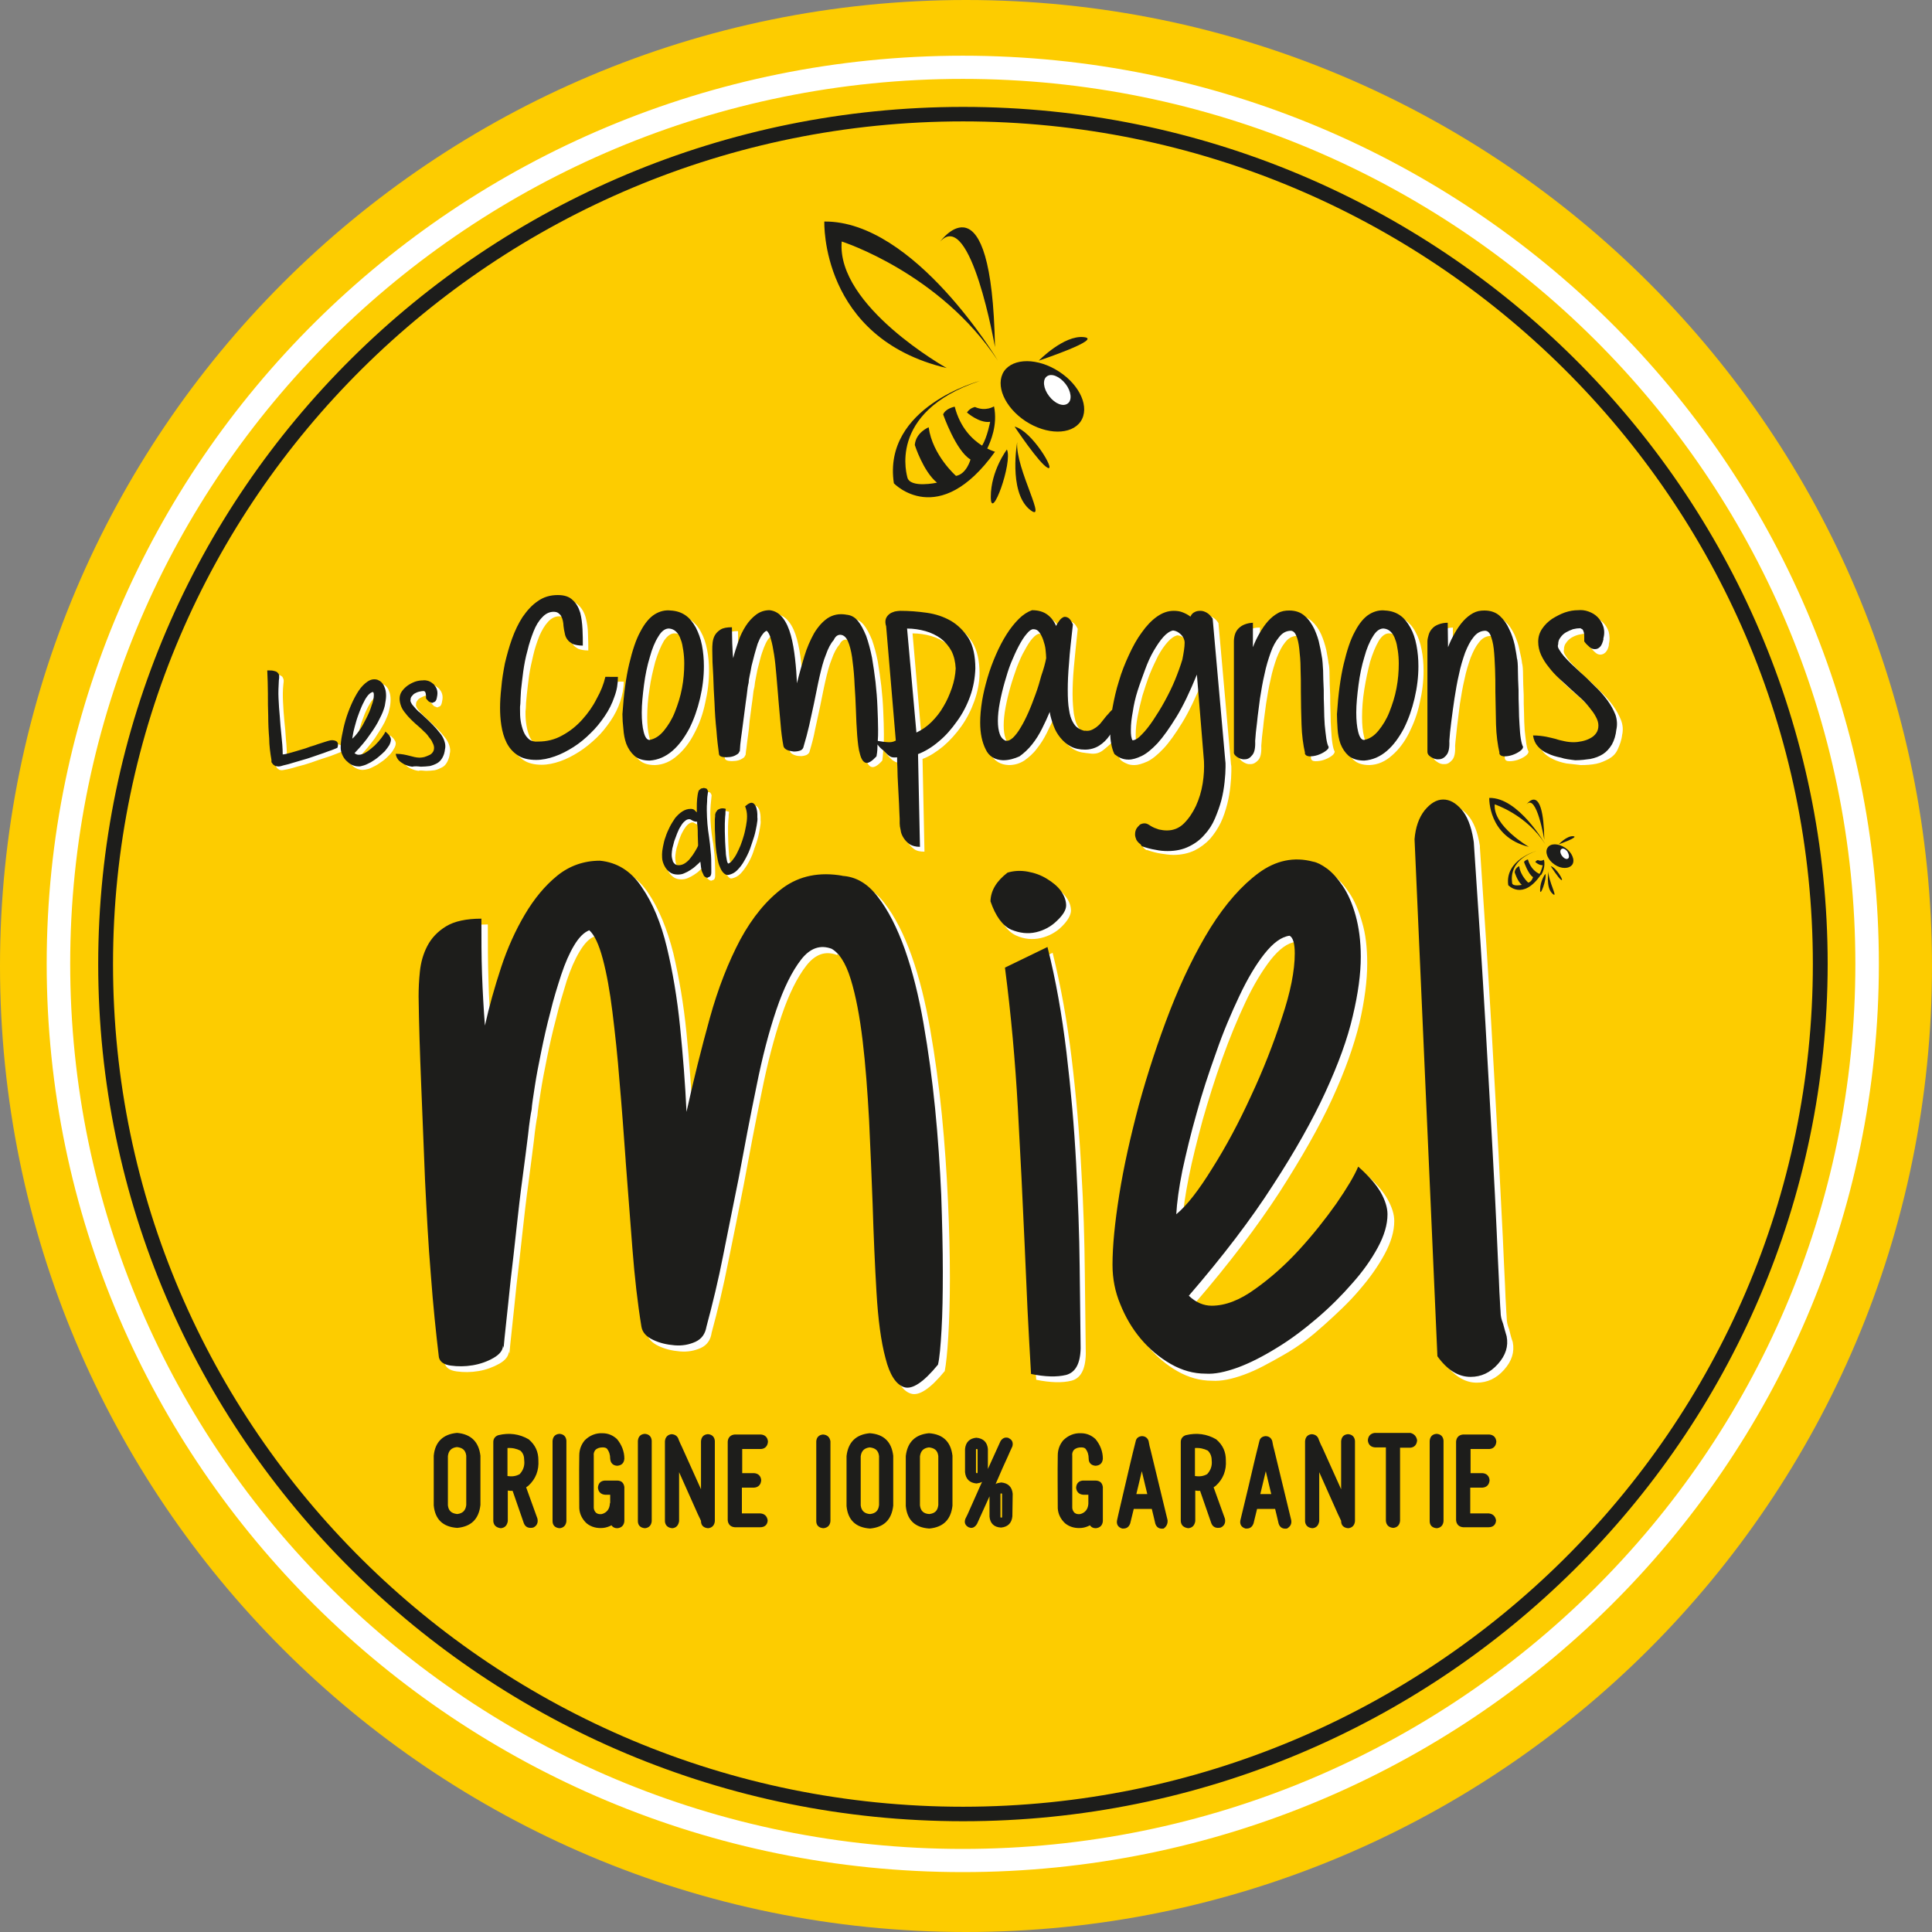
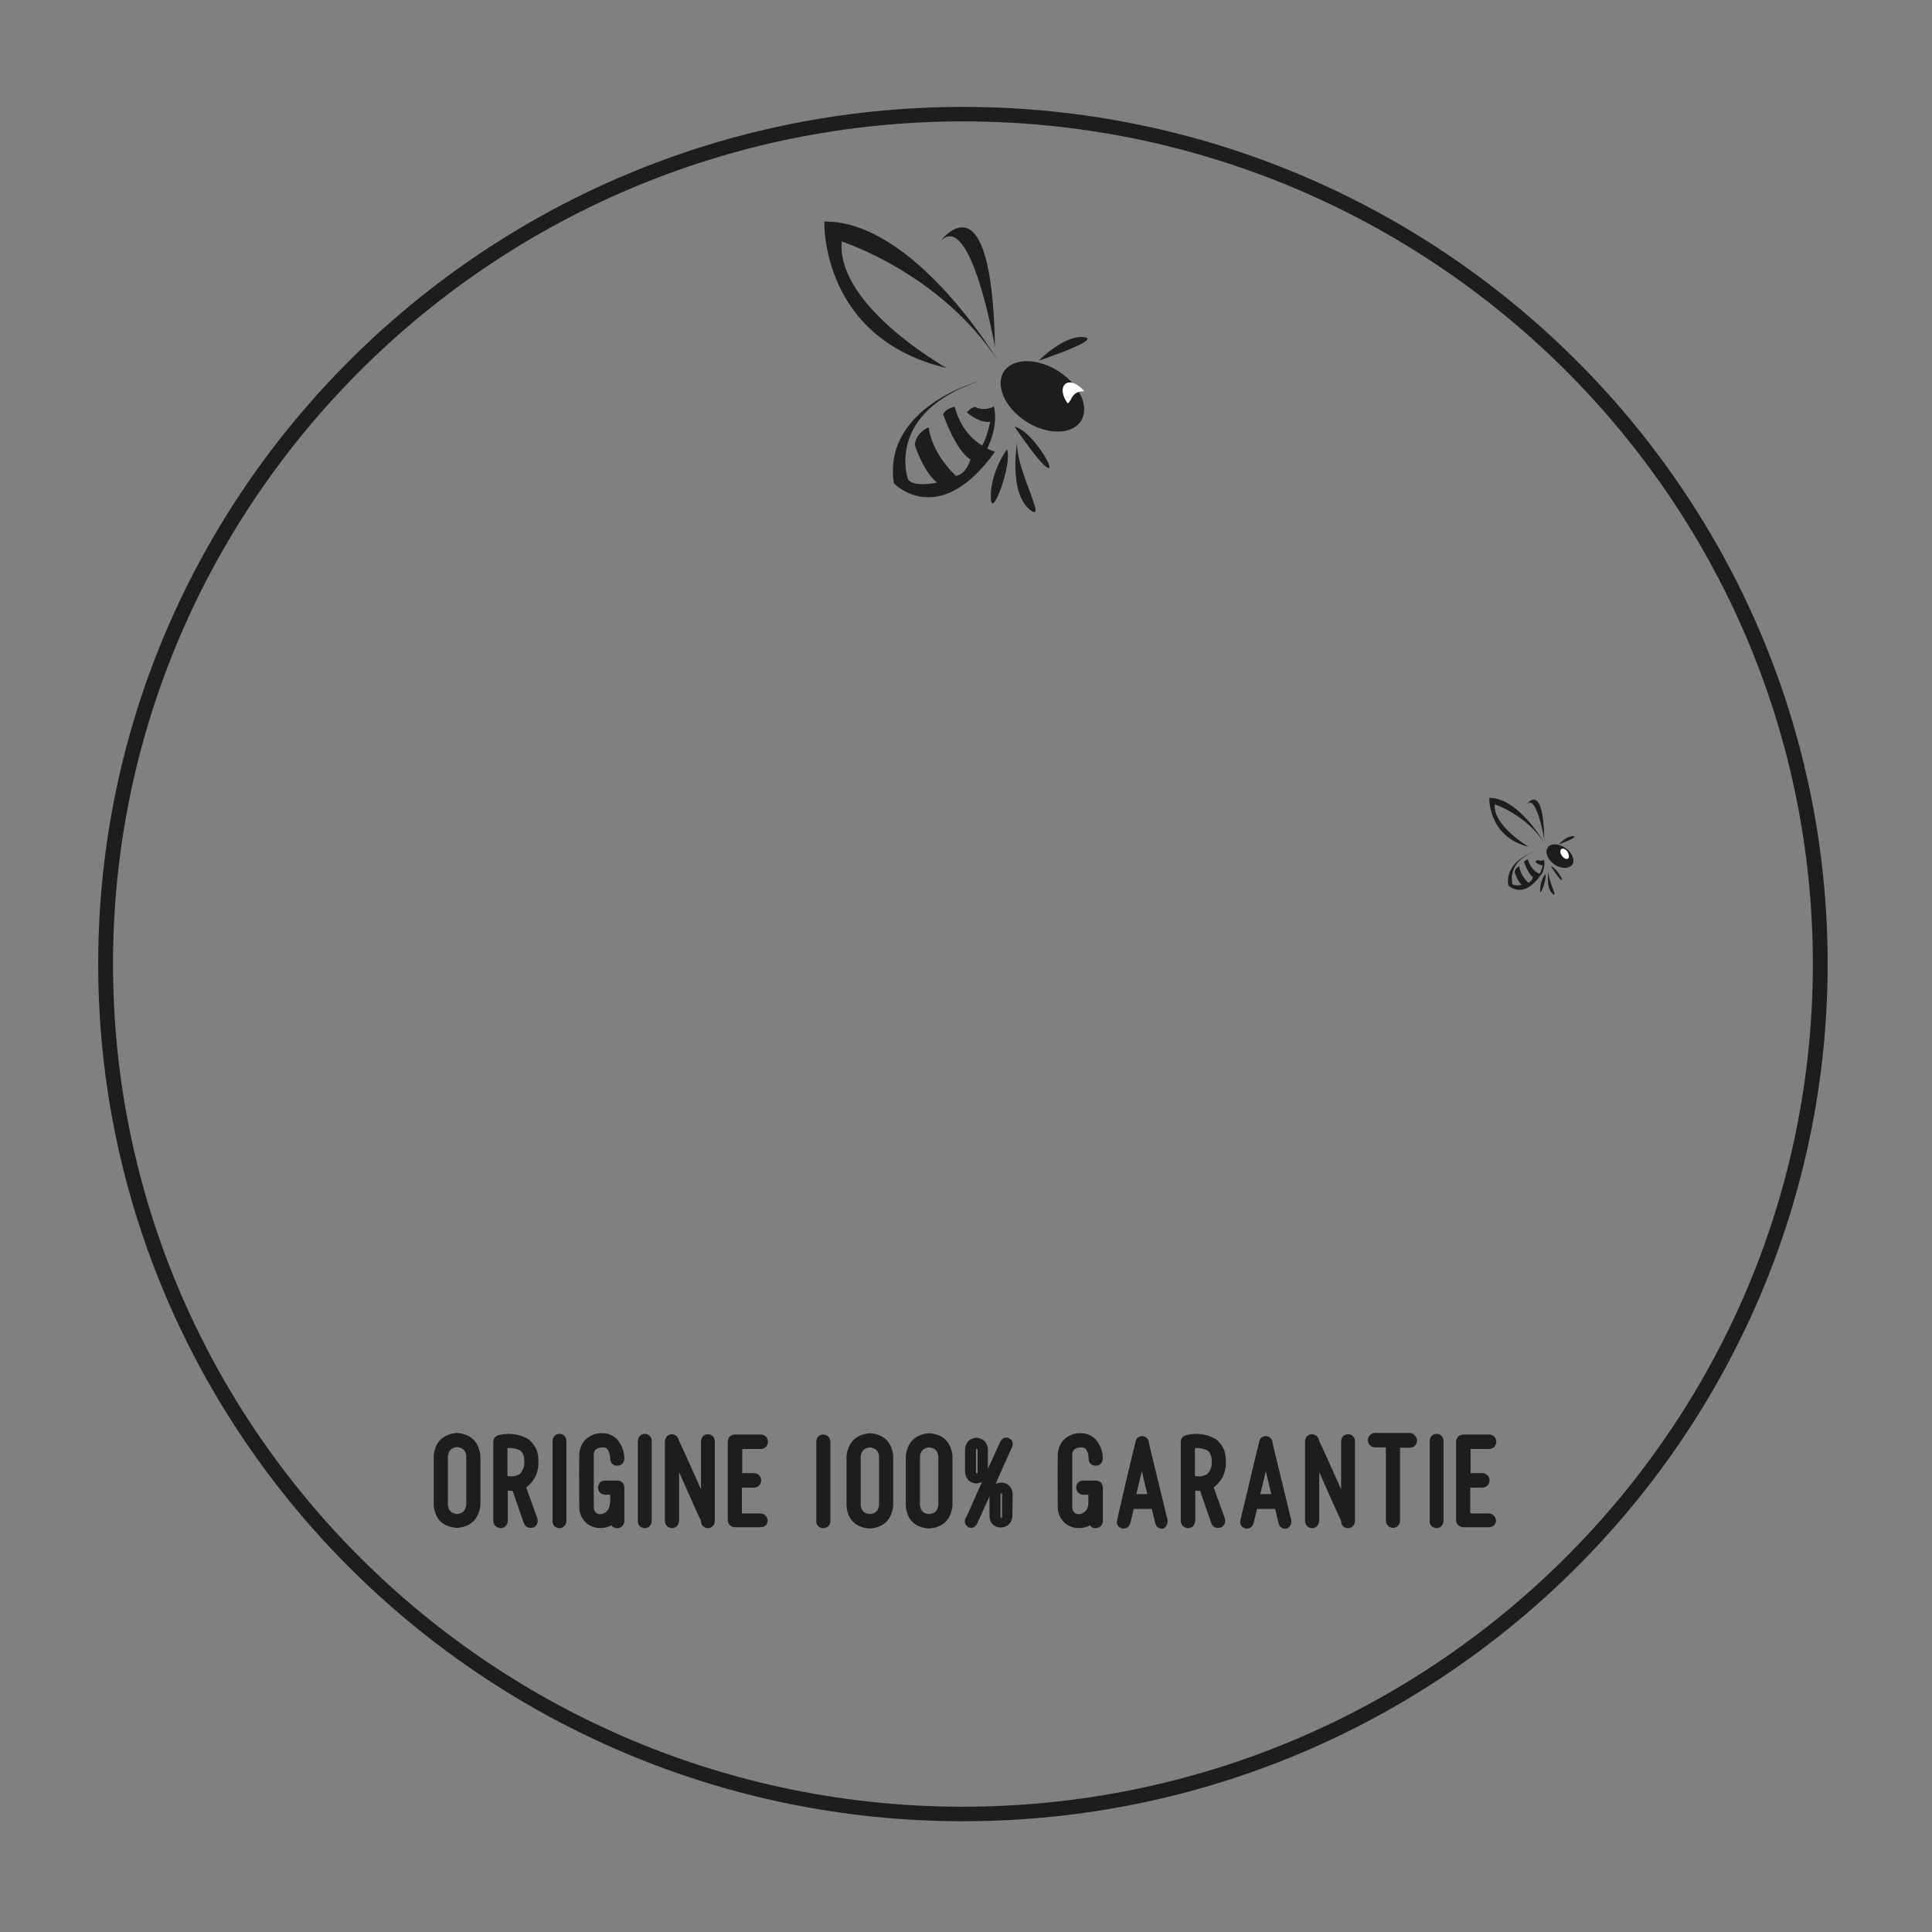
<svg xmlns="http://www.w3.org/2000/svg" version="1.1" id="Calque_1" x="0px" y="0px" viewBox="0 0 600 600" style="enable-background:new 0 0 600 600;" xml:space="preserve">
  <rect x="0" y="0" width="600" height="600" fill="#808080" stroke="none" />
  <style type="text/css">
	.st0{fill:#FDCC00;}
	.st1{fill:#1D1D1B;}
	.st2{fill:#FFFFFF;}
</style>
  <g>
    <g>
-       <path class="st0" d="M600,300c0,165.7-134.3,300-300,300S0,465.7,0,300S134.3,0,300,0S600,134.3,600,300" />
      <path class="st1" d="M299.1,565.6C151,565.6,30.5,446.2,30.5,299.4S151,33.2,299.1,33.2c148,0,268.5,119.4,268.5,266.2    C567.5,446.2,447.1,565.6,299.1,565.6z M299.1,37.7c-145.5,0-264,117.4-264,261.7s118.4,261.7,264,261.7    C444.6,561,563,443.6,563,299.4C563,155.1,444.6,37.7,299.1,37.7z" />
-       <path class="st2" d="M299,581.4c-156.9,0-284.5-126.5-284.5-282.1s127.7-282,284.5-282c156.9,0,284.5,126.5,284.5,282.1    S455.9,581.4,299,581.4z M299,24.5c-152.9,0-277.2,123.3-277.2,274.8S146.2,574.2,299,574.2c152.9,0,277.2-123.3,277.2-274.8    S451.9,24.5,299,24.5z" />
    </g>
    <path class="st1" d="M149.2,452.1c-0.5-4.3-2.9-6.7-7.2-7.1h-0.1c-4.3,0.4-6.8,2.8-7.2,7.1v15.4c0.4,4.3,2.8,6.7,7.3,7   c4.3-0.4,6.7-2.7,7.2-7.1V452.1z M144.8,467.4c-0.2,1.7-1.1,2.6-2.8,2.8c-1.8-0.2-2.7-1-2.9-2.7v-15.3c0.2-1.7,1.1-2.6,2.8-2.8   c1.8,0.2,2.7,1,2.9,2.7V467.4z M163.4,461.9c0.2-0.1,0.4-0.3,0.7-0.5c2.3-2.1,3.3-4.8,3.1-7.9c0-2.6-0.9-4.7-3-6.5   c-2.9-1.7-6.1-2.1-9.4-1.3c-1,0.3-1.6,1.1-1.6,2.1v24.6c0.1,1.3,0.9,2,2.3,2.2c1.3-0.1,2-0.9,2.2-2.2v-9.5c0.5,0.1,1,0.1,1.5,0.1   l3.5,10.1c0.5,1.2,1.5,1.6,2.9,1.3c1.1-0.5,1.6-1.5,1.3-2.8L163.4,461.9z M162.8,453.5c0.2,1.7-0.3,3.1-1.4,4.3   c-1.2,0.7-2.5,0.8-3.8,0.6v-8.7c1.5-0.1,2.8,0.2,4,0.8C162.5,451.3,162.8,452.3,162.8,453.5z M175.9,472.4   c-0.1,1.3-0.9,2.1-2.1,2.2c-1.4-0.1-2.2-0.9-2.2-2.2v-24.9c0.1-1.3,0.8-2.1,2.1-2.2h0.1c1.3,0.1,2,0.9,2.1,2.1L175.9,472.4z    M193.9,461.8v10.6c-0.1,1.3-0.9,2.1-2.2,2.2c-0.8,0-1.4-0.3-1.8-0.9c-0.8,0.4-1.6,0.7-2.5,0.8c-1.9,0.2-3.7-0.2-5.2-1.4   c-1.4-1.3-2.2-2.9-2.3-4.7c0-5.4-0.1-10.9,0-16.4c0-1.8,0.6-3.4,1.7-4.7c1.5-1.5,3.4-2.3,5.5-2.2c1.7,0,3.2,0.6,4.5,1.8   c1.5,1.8,2.3,3.9,2.3,6.1c-0.1,1.4-0.9,2.1-2.2,2.2h-0.1c-1.3-0.1-2-0.9-2.1-2.2c0-1.2-0.3-2.2-1-3.1c-0.3-0.3-0.8-0.4-1.3-0.4   c-0.9,0-1.7,0.2-2.3,0.8c-0.4,0.5-0.6,1.1-0.5,1.8v0.1c0,5.4,0,10.7,0,16c0,0.6,0.3,1.2,0.7,1.6c0.5,0.4,1.1,0.5,1.8,0.4   c1.5-0.4,2.4-1.5,2.5-3.2c0,0,0-0.2,0.1-0.3v-2.5h-1.6c-1.3-0.1-2.1-0.9-2.2-2.2c0.1-1.4,0.9-2.1,2.1-2.2h3.8   C193,459.8,193.7,460.5,193.9,461.8z M202.4,472.4c-0.1,1.3-0.9,2.1-2.1,2.2c-1.4-0.1-2.2-0.9-2.2-2.2v-24.9   c0.1-1.3,0.8-2.1,2.1-2.2h0.1c1.3,0.1,2,0.9,2.1,2.1L202.4,472.4z M222,472.4c-0.1,1.3-0.9,2.1-2.1,2.2c-1.4-0.1-2.2-0.9-2.2-2.2   v-0.1c-0.3-0.7-0.7-1.4-1-2.1c-1.9-4.3-3.9-8.7-5.8-13v15.2c-0.2,1.3-0.9,2.1-2.1,2.2c-1.4-0.1-2.2-0.9-2.3-2.1v-24.9   c0.1-1.3,0.9-2.1,2.1-2.2c1.2,0.1,1.9,0.7,2.2,1.8c0.3,0.7,0.6,1.4,1,2.2l5.9,13.1v-14.9c0.1-1.3,0.8-2.1,2.1-2.2h0.1   c1.3,0.1,2,0.9,2.1,2.1V472.4z M238.4,472.1v0.2c-0.1,1.3-1,2-2.3,2h-7.9c-1.3-0.1-2.1-0.9-2.2-2.2v-24.4c0.1-1.3,0.9-2.1,2.2-2.2   h8.1c1.3,0.1,2.1,0.9,2.2,2.2c-0.1,1.4-0.9,2.2-2.1,2.3h-5.9v7.5h3.7c1.3,0.1,2.1,0.9,2.2,2.2c-0.1,1.4-0.9,2.2-2.2,2.3h-3.8v8h5.6   h0.1C237.5,470.1,238.2,470.9,238.4,472.1z M257.9,472.4c-0.1,1.3-0.9,2.1-2.2,2.2c-1.4-0.1-2.2-0.9-2.2-2.2v-24.8l0,0   c0.1-1.3,0.9-2,2.1-2.1c1.4,0.1,2.1,0.9,2.3,2.1V472.4z M277.4,452.1c-0.5-4.3-2.9-6.7-7.3-7c-4.3,0.4-6.7,2.8-7.2,7.1   c0,0,0,0,0,0.1v15.4c0.4,4.3,2.8,6.7,7.3,7c4.3-0.4,6.7-2.7,7.2-7.1V452.1z M267.3,467.5v-15.2c0.2-1.7,1.1-2.6,2.8-2.8   c1.8,0.2,2.7,1,2.9,2.7v15.2c-0.2,1.8-1.1,2.6-2.8,2.8C268.5,470.1,267.5,469.2,267.3,467.5z M295.8,452.1c-0.5-4.3-2.9-6.7-7.3-7   c-4.3,0.4-6.7,2.8-7.2,7.1c0,0,0,0,0,0.1v15.4c0.4,4.3,2.8,6.7,7.3,7c4.3-0.4,6.7-2.7,7.2-7.1V452.1z M285.7,467.5v-15.2   c0.2-1.7,1.1-2.6,2.8-2.8c1.8,0.2,2.7,1,2.9,2.7v15.2c-0.2,1.8-1.1,2.6-2.8,2.8C286.8,470.1,285.9,469.2,285.7,467.5z M314.5,463.9   c-0.2-2.1-1.4-3.3-3.5-3.5h-0.1c-0.7,0.1-1.3,0.2-1.7,0.5c0.2-0.5,0.4-1,0.6-1.4c1-2.4,2.1-4.8,3.2-7.2c0.4-1,0.9-2,1.4-3.1   c0.3-1.1,0-2-1-2.5c0,0-0.1,0-0.1-0.1c-1.1-0.4-2,0-2.6,1c-1.3,2.9-2.6,5.7-3.9,8.6V450c-0.2-2.1-1.4-3.3-3.6-3.5   c-2.1,0.2-3.3,1.4-3.5,3.5v7.2c0.2,2.1,1.4,3.3,3.5,3.5h0.1c0.6-0.1,1.2-0.2,1.7-0.5c-0.2,0.4-0.4,0.9-0.6,1.3   c-1.1,2.4-2.1,4.8-3.2,7.2c-0.4,1-0.9,2-1.4,3c-0.4,1.1-0.1,2,1,2.6c0.3,0.1,0.6,0.2,0.8,0.2c0.7,0,1.3-0.4,1.8-1.2   c1.3-2.9,2.6-5.7,3.9-8.6v6.3c0.2,2.1,1.4,3.3,3.6,3.4c2.1-0.2,3.3-1.4,3.5-3.5L314.5,463.9z M303.6,457.2c0,0.3-0.1,0.3-0.2,0.3   c-0.2,0-0.2,0-0.3-0.2v-7.1c0-0.2,0-0.2,0.2-0.2s0.3,0.1,0.3,0.2V457.2z M311.2,464v7.1c0,0.2-0.1,0.2-0.2,0.2   c-0.2,0-0.3,0-0.3-0.2v-7c0-0.2,0-0.3,0.2-0.3C311.1,463.8,311.2,463.8,311.2,464z M342.5,461.8v10.6c-0.1,1.3-0.9,2.1-2.2,2.2   c-0.8,0-1.4-0.3-1.8-0.9c-0.8,0.4-1.6,0.7-2.5,0.8c-1.9,0.2-3.7-0.2-5.2-1.4c-1.4-1.3-2.2-2.9-2.3-4.7c0-5.4-0.1-10.9,0-16.4   c0-1.8,0.6-3.4,1.7-4.7c1.5-1.5,3.4-2.3,5.5-2.2c1.7,0,3.2,0.6,4.5,1.8c1.5,1.8,2.3,3.9,2.3,6.1c-0.1,1.4-0.9,2.1-2.2,2.2h-0.1   c-1.3-0.1-2.1-0.9-2.1-2.2c0-1.2-0.3-2.2-1-3.1c-0.3-0.3-0.8-0.4-1.3-0.4c-0.9,0-1.7,0.2-2.3,0.8c-0.4,0.5-0.6,1.1-0.5,1.8v0.1   c0,5.4,0,10.7,0,16c0,0.6,0.3,1.2,0.7,1.6c0.5,0.4,1.1,0.5,1.8,0.4c1.5-0.4,2.4-1.5,2.5-3.2c0-0.1,0-0.2,0-0.3v-2.5h-1.6   c-1.3-0.1-2.1-0.9-2.2-2.2c0.1-1.4,0.9-2.1,2.1-2.2h3.8C341.6,459.8,342.3,460.5,342.5,461.8z M362.6,472.1   C362.6,472.1,362.5,472,362.6,472.1l-5.2-21.5c-0.3-1-0.5-2-0.7-3.1c-0.3-0.9-1-1.5-2.1-1.5c-1,0.1-1.7,0.6-1.9,1.6   c-1.2,4.7-2.3,9.5-3.4,14.2l-1.7,7.3c-0.2,1-0.5,2-0.7,3.1c-0.2,1.2,0.3,2.1,1.6,2.5c0.1,0,0.3,0,0.4,0c1,0,1.7-0.5,2.1-1.6   c0.4-1.5,0.7-3,1.1-4.5h5.6c0.4,1.5,0.7,3,1.1,4.6c0.4,1.2,1.3,1.7,2.6,1.5C362.2,474.1,362.7,473.3,362.6,472.1z M352.9,464   l1.7-7.1l1.7,7.1H352.9z M376.9,461.9c0.2-0.1,0.4-0.3,0.7-0.5c2.3-2.1,3.3-4.8,3.1-7.9c0-2.6-0.9-4.7-3-6.5   c-2.9-1.7-6.1-2.1-9.4-1.3c-1,0.3-1.6,1.1-1.6,2.1v24.6c0.1,1.3,0.9,2,2.3,2.2c1.3-0.1,2-0.9,2.2-2.2v-9.5c0.5,0.1,1,0.1,1.5,0.1   l3.5,10.1c0.5,1.2,1.5,1.6,2.9,1.3c1.1-0.5,1.6-1.5,1.3-2.8L376.9,461.9z M376.3,453.5c0.2,1.7-0.3,3.1-1.4,4.3   c-1.2,0.7-2.5,0.8-3.8,0.6v-8.7c1.5-0.1,2.8,0.2,4,0.8C375.9,451.3,376.3,452.3,376.3,453.5z M401,472.1   C401,472.1,401,472,401,472.1l-5.2-21.5c-0.3-1-0.5-2-0.7-3.1c-0.3-0.9-1-1.5-2.1-1.5c-1,0.1-1.7,0.6-1.9,1.6   c-1.2,4.7-2.3,9.5-3.4,14.2l-2.5,10.4c-0.2,1.2,0.3,2.1,1.6,2.5c0.1,0,0.3,0,0.4,0c1,0,1.7-0.5,2.1-1.6c0.4-1.5,0.7-3,1.1-4.5h5.6   c0.4,1.5,0.7,3,1.1,4.6c0.4,1.2,1.3,1.7,2.6,1.5C400.7,474.1,401.2,473.3,401,472.1z M394.8,464h-3.4l1.7-7.1L394.8,464z    M420.8,472.4c-0.1,1.3-0.9,2.1-2.1,2.2c-1.4-0.1-2.2-0.9-2.2-2.2v-0.1c-0.3-0.7-0.7-1.4-1-2.1c-1.9-4.3-3.9-8.7-5.8-13v15.2   c-0.2,1.3-0.9,2.1-2.1,2.2c-1.4-0.1-2.2-0.9-2.3-2.1v-24.9c0.1-1.3,0.8-2.1,2.1-2.2c1.2,0.1,1.9,0.7,2.2,1.8c0.3,0.7,0.6,1.5,1,2.2   l5.9,13.1v-14.9c0.1-1.3,0.8-2.1,2.1-2.2h0.1c1.3,0.1,2,0.9,2.1,2.1L420.8,472.4z M440.1,447.3c-0.1,1.4-0.9,2.2-2.1,2.3h-3.2v22.7   c-0.1,1.3-0.9,2.1-2.1,2.2c-1.4-0.1-2.2-0.9-2.3-2.2v-22.8H427c-1.3-0.1-2.1-0.9-2.2-2.2c0.1-1.3,0.8-2.1,2.1-2.3h11h0.1   C439.2,445.3,439.9,446.1,440.1,447.3z M448.3,472.4c-0.1,1.3-0.9,2.1-2.1,2.2c-1.4-0.1-2.2-0.9-2.2-2.2v-24.9   c0.1-1.3,0.8-2.1,2.1-2.2h0.1c1.3,0.1,2,0.9,2.1,2.1V472.4z M464.6,472.1v0.2c-0.1,1.3-1,2-2.3,2h-7.9c-1.3-0.1-2.1-0.9-2.2-2.2   v-24.4c0.1-1.3,0.9-2.1,2.2-2.2h8.1c1.3,0.1,2.1,0.9,2.2,2.2c-0.1,1.4-0.9,2.2-2.1,2.3h-5.9v7.5h3.7c1.3,0.1,2.1,0.9,2.2,2.2   c-0.1,1.4-0.9,2.2-2.2,2.3h-3.8v8h5.6h0.1C463.6,470.1,464.4,470.9,464.6,472.1z" />
    <g>
-       <path class="st2" d="M85.8,237.4c-0.4-2.3-0.6-4.6-0.8-6.9c-0.2-2.3-0.2-4.7-0.3-7c0-2.3-0.1-4.7-0.1-7c0-2.4-0.1-4.7-0.2-7.1    c1,0,1.7,0.1,2.2,0.2c0.5,0.1,0.9,0.4,1.1,0.6c0.2,0.3,0.3,0.6,0.4,1c0,0.4,0,0.8-0.1,1.3c-0.2,1.9-0.2,3.8-0.1,5.6    c0.1,1.9,0.2,3.8,0.4,5.7c0.2,1.9,0.4,3.8,0.5,5.8c0.2,1.9,0.3,3.9,0.3,5.9c0.4,0,0.9-0.1,1.6-0.3s1.5-0.4,2.5-0.7    c0.9-0.3,1.9-0.6,3-0.9c1-0.3,2.1-0.7,3-1c1-0.3,1.9-0.6,2.7-0.9c0.8-0.3,1.5-0.4,2.1-0.6c0.8-0.1,1.4,0.1,1.9,0.4    c0.4,0.3,0.5,0.9,0.2,1.9c-0.3,0.2-0.9,0.4-1.9,0.8c-1,0.4-2.1,0.8-3.4,1.2s-2.7,0.9-4.1,1.4c-1.5,0.5-2.8,0.9-4.1,1.2    c-1.3,0.4-2.4,0.7-3.3,0.9c-1,0.2-1.6,0.3-1.8,0.3l-0.7-0.1l-0.7-0.5l-0.5-0.7L85.8,237.4L85.8,237.4z M219,271.5    c0.2,0.5,0.4,1,0.8,1.4c0.4,0.4,0.8,0.6,1.1,0.6l0.8-0.3c0.2-0.2,0.4-0.6,0.4-1.2v-1.3c0-1.9-0.1-3.7-0.2-5.3    c-0.2-1.6-0.3-3.1-0.6-4.5c-0.2-1.4-0.4-2.7-0.5-4c-0.1-1.3-0.2-2.7-0.2-4.1c0-0.9,0-1.8,0.1-2.8c0.1-0.9,0.2-2,0.3-3    c-0.1-0.4-0.3-0.7-0.5-0.9l-0.8-0.2l-0.9,0.2l-0.7,0.6c-0.2,0.8-0.4,1.7-0.5,2.6c-0.1,0.9-0.1,1.9-0.1,2.9v1.6l-0.8-0.8    c-0.3-0.2-0.7-0.3-1.1-0.3c-0.9,0-1.8,0.3-2.6,0.8s-1.5,1.2-2.2,2c-0.6,0.8-1.2,1.7-1.7,2.8c-0.5,1-1,2.1-1.3,3.1    c-0.4,1-0.6,2-0.8,3s-0.3,1.8-0.3,2.4c0,0.7,0.1,1.5,0.2,2.2c0.2,0.7,0.5,1.4,0.9,2s0.9,1.1,1.5,1.5s1.4,0.6,2.3,0.6    c0.7,0,1.3-0.1,2-0.4s1.3-0.6,1.9-1c0.6-0.4,1.2-0.8,1.7-1.3s1-0.9,1.4-1.4c0.1,0.6,0.1,1.2,0.2,1.7    C218.9,270.9,218.9,271.3,219,271.5 M217.7,257.4c0,1,0.1,2,0.1,3s0.1,2.1,0.1,3.2c-0.2,0.6-0.6,1.2-1,1.9c-0.4,0.7-0.9,1.4-1.4,2    s-1.1,1.2-1.7,1.6c-0.6,0.4-1.3,0.6-1.9,0.6c-0.4,0-0.8-0.1-1.1-0.3l-0.7-0.8c-0.2-0.3-0.2-0.7-0.3-1.1c0-0.4-0.1-0.8-0.1-1.2    c0-0.5,0.1-1.1,0.2-1.8c0.1-0.7,0.3-1.5,0.6-2.3c0.2-0.8,0.5-1.6,0.8-2.4s0.7-1.5,1.1-2.2c0.4-0.6,0.8-1.2,1.3-1.6    s0.9-0.6,1.4-0.6l0.4,0.1l0.3,0.2l0.6,0.3c0.2,0.1,0.6,0.2,1.1,0.2v0.6L217.7,257.4 M227.3,272.8c0.9-0.2,1.8-0.6,2.6-1.4    s1.5-1.8,2.2-2.9c0.9-1.5,1.5-2.9,1.8-3.8c0.4-1.4,1-2.7,1.3-3.9c0.4-1.3,0.6-2.5,0.8-3.6s0.3-1.9,0.2-2.5c0-0.2,0-0.6,0-1    c0-0.5-0.1-1-0.2-1.5c-0.1-0.5-0.3-1-0.6-1.4s-0.6-0.6-1.1-0.6l-0.4,0.1l-0.6,0.3l-0.5,0.4l-0.4,0.3c0.4,1,0.6,2,0.6,3.1    c0,0.9-0.1,1.9-0.2,2.9c-0.2,1-0.4,2.1-0.7,3.1s-0.6,2-1,3s-0.8,1.9-1.2,2.6c-0.4,0.8-0.9,1.5-1.3,2c-0.4,0.6-0.9,0.9-1.3,1.1    c-0.2-0.1-0.4-0.5-0.5-1.2c-0.2-0.6-0.3-1.4-0.4-2.4c-0.1-0.9-0.1-2-0.2-3.1c0-1.1-0.1-2.2-0.1-3.3c0-0.8,0-1.6,0-2.4    c0-0.8,0.1-1.5,0.1-2.1c0.1-0.6,0.1-1.1,0.1-1.6c0.1-0.4,0.1-0.7,0.1-0.9c-0.6-0.2-1.2-0.3-1.6-0.2c-0.4,0.1-0.8,0.3-1,0.5    l-0.6,0.7l-0.2,0.6c0,0.4,0,0.9,0,1.4s0,1.1,0,1.7c0,1.1,0,2.2,0.1,3.4c0.1,1.2,0.1,2.4,0.3,3.6c0.1,1.2,0.3,2.3,0.5,3.4    s0.4,2,0.8,2.8c0.3,0.8,0.7,1.4,1.1,1.8C226.4,272.7,226.9,272.9,227.3,272.8L227.3,272.8z M347.5,394.7c0,4.3,0.8,8.5,2.4,12.5    s3.8,7.6,6.5,10.8c2.7,3.2,5.7,5.8,9.2,7.8s7.1,3,10.8,3c2.8,0.2,6.2-0.5,10-1.9c3.9-1.4,7.8-3.6,12.2-6.1    c5.1-2.9,8.7-5.8,12.5-9.2c4-3.6,7.8-7.1,11-10.9c3.3-3.8,5.9-7.5,7.9-11.2s3-7.1,3-10.3c0-2.1-0.7-4.3-2.1-6.8s-3.8-5.2-7-8    c-1.2,2.9-3.5,6.7-6.8,11.5s-7.2,9.5-11.5,14.3c-4.3,4.7-8.9,8.8-13.7,12.2c-4.8,3.4-9.3,5.2-13.5,5.2c-2.5,0-4.9-1-7.1-3.1    c10.6-12.3,19.2-23.7,26.1-34.3c6.8-10.6,12.3-20.2,16.3-28.9c4-8.7,6.8-16.6,8.5-23.6c1.6-7,2.4-13.2,2.4-18.5    c0-4.9-0.5-9.2-1.6-12.8c-1-3.6-2.3-6.6-3.9-9s-3.2-4.2-4.9-5.5c-1.7-1.3-3.2-2-4.3-2.2c-6-1.6-11.6-0.4-16.9,3.5    c-5.4,3.9-10.3,9.6-14.9,16.9c-4.6,7.4-8.8,15.9-12.6,25.7c-3.8,9.8-7,19.5-9.7,29.4c-2.7,9.8-4.7,19.2-6.1,27.9    C348.2,381.7,347.5,388.9,347.5,394.7 M404.1,298.1c0,5.3-1.3,12-3.9,20c-2.6,8.1-5.8,16.2-9.6,24.3c-3.8,8.1-7.8,15.6-12,22.4    s-8,11.5-11.3,14.3c0.1-3.5,0.8-8,1.9-13.6c1.1-5.5,2.6-11.4,4.3-17.7c1.8-6.3,3.8-12.7,6.1-19.1c2.3-6.4,4.7-12.2,7.2-17.5    s5.1-9.6,7.8-13.1c2.7-3.4,5.3-5.3,7.8-5.6C403.6,293.2,404.1,295,404.1,298.1 M402.1,292.3l0.2,0.2L402.1,292.3z M459.6,262.7    c-0.7-4.4-2-7.6-3.8-9.6s-3.6-3-5.6-3c-2.1,0-4,1.1-5.8,3.4c-1.8,2.3-2.8,5.3-3.1,8.9l7.1,160.6c3.1,4.3,6.5,6.4,10.2,6.4    c3.3,0,6.1-1.3,8.5-4s3.3-5.5,2.7-8.6c-0.5-1.4-0.8-2.6-1.1-3.9c-0.3-0.8-0.5-1.4-0.6-1.9s-0.2-1.2-0.2-2.1    c-0.1-0.8-0.1-2-0.2-3.4s-0.2-3.5-0.3-6.3c-0.2-3.6-0.4-8.7-0.7-15.2c-0.3-6.5-0.8-15-1.3-25.5c-0.6-10.6-1.3-23.6-2.2-39.1    c-0.9-15.5-2.1-34.2-3.6-56.1V262.7z M259.9,296.3c2.7,1.3,4.8,4.5,6.4,9.7s2.8,11.6,3.7,19.1c0.9,7.5,1.5,15.7,2,24.6    c0.4,8.9,0.8,17.6,1.1,26.1c0.3,9.8,0.7,18.9,1.2,27.4s1.5,15.3,2.8,20.6c1.3,5.2,3.2,8.2,5.8,9c2.5,0.8,6-1.5,10.5-7    c0.4-2.1,0.8-5.7,1.1-10.8c0.3-5.1,0.5-11.1,0.5-18c0-7.2-0.2-15.2-0.6-24s-1-17.7-1.9-26.8c-0.9-9-2.1-17.9-3.6-26.4    c-1.5-8.6-3.4-16.2-5.8-23c-2.4-6.7-5.2-12.2-8.4-16.3c-3.2-4.2-7-6.3-11.3-6.5h0.4c-7.3-1.3-13.5,0-18.6,3.7    c-5.1,3.8-9.5,9.1-13.3,16.1c-3.7,7-6.9,15.1-9.5,24.5s-5,19-7.2,28.9c-0.5-8.6-1.1-17.5-2-26.4c-0.9-9-2.3-17.2-4.1-24.8    c-1.9-7.5-4.5-13.8-7.8-18.7c-3.4-5-7.7-7.7-13-8.2c-5.1,0-9.5,1.6-13.3,4.7s-7.1,7.1-10,12s-5.4,10.4-7.4,16.5s-3.7,12.1-5,18    c-0.4-5.1-0.8-10.4-0.9-15.9c-0.2-5.4-0.2-11.2-0.2-17.3c-4.8,0-8.4,0.8-11,2.4s-4.5,3.6-5.8,6.1s-2,5.1-2.4,7.9    c-0.3,2.8-0.4,5.4-0.4,7.8c0.2,8.3,0.4,17.4,0.8,27.3c0.4,9.9,0.8,19.8,1.2,29.8s1,19.8,1.8,29.3c0.7,9.5,1.5,18.1,2.4,25.6    c0.3,1.4,1.5,2.3,3.7,2.6c2.2,0.3,4.4,0.3,6.8-0.1c2.4-0.4,4.5-1.2,6.5-2.3c1.9-1.1,2.9-2.4,2.9-3.8l0.2,0.7    c0.1-1.4,0.4-4.1,0.8-7.9c0.4-3.8,0.9-8.3,1.4-13.3c0.6-5,1.2-10.3,1.8-15.9c0.6-5.5,1.2-10.8,1.9-15.8c0.7-5.1,1.2-9.5,1.7-13.2    c0.4-3.8,0.8-6.4,1.1-7.8c0.1-1.6,0.5-4,1-7.3s1.2-6.9,2-10.8s1.7-8,2.8-12.1c1-4.2,2.2-8.1,3.3-11.7c1.2-3.6,2.5-6.6,4-9.1    s3-4.1,4.7-4.7c1.6,1.4,3,4.4,4.2,8.9s2.2,10,3,16.5s1.5,13.7,2.2,21.6s1.3,16.1,1.9,24.4v0.2c0.7,9.3,1.5,18.4,2.1,27.3    c0.7,8.9,1.6,17,2.8,24.2c0.3,1.8,1.5,3.1,3.6,4.1s4.3,1.5,6.7,1.7s4.5-0.2,6.5-1.1c1.9-0.9,3-2.5,3.3-4.7    c1.9-7,3.7-14.5,5.2-22.2c1.6-7.8,3.2-15.7,4.8-23.9c1.8-9.8,3.6-19.2,5.5-28.4c1.8-9.1,3.9-17.1,6.2-23.9s4.9-12,7.7-15.6    s6-4.7,9.6-3.3L259.9,296.3z M332.6,282.9c0-1.5-0.5-3-1.6-4.4c-1.1-1.5-2.6-2.7-4.4-3.8c-1.8-1.1-3.8-1.8-5.9-2.2    c-2.2-0.4-4.2-0.3-6.3,0.3c-3.5,2.7-5.2,5.6-5.3,8.9c1.7,4.7,3.8,7.6,6.4,8.8c2.6,1.2,5.2,1.4,7.8,0.8c2.5-0.6,4.7-1.8,6.5-3.6    C331.6,285.9,332.5,284.3,332.6,282.9 M313.7,302.2c1.8,14.7,3.1,29.2,4,43.7c0.8,14.4,1.5,28.5,2.1,42.2    c0.2,6.3,0.5,13.1,0.9,20.3c0.3,7.2,0.7,14,1.1,20.1c4.4,0.9,8.1,1,10.9,0.3c2.9-0.7,4.4-3.5,4.5-8.3c-0.1-6.8-0.2-15.3-0.3-25.3    c-0.1-10-0.4-20.7-1.1-32.1c-0.6-11.4-1.6-22.9-3-34.5s-3.4-22.6-5.9-32.7L313.7,302.2z M157.1,221.3c0,1.8,0.1,3.6,0.4,5.5    c0.2,1.9,0.8,3.7,1.6,5.3s1.9,2.9,3.4,3.9c1.4,1,3.4,1.5,5.7,1.5c1.9,0,3.8-0.4,5.8-1.1c2-0.7,3.9-1.7,5.8-2.9    c1.9-1.2,3.7-2.7,5.4-4.3s3.1-3.4,4.4-5.3c1.3-1.9,2.3-3.9,3-6s1.1-4.1,1.1-6.2h-3.9c-0.6,2.2-1.5,4.5-2.7,6.8    c-1.2,2.4-2.7,4.5-4.5,6.5c-1.8,1.9-3.8,3.6-6.2,4.8c-2.3,1.3-4.8,1.9-7.5,1.9c-1.1,0.1-2.1-0.1-2.8-0.7c-0.7-0.6-1.3-1.4-1.7-2.4    s-0.7-2.1-0.9-3.3s-0.3-2.4-0.3-3.5v-0.9l0.1-1c0-0.9,0.1-2.3,0.3-4.1s0.4-3.7,0.7-5.9c0.3-2.1,0.8-4.3,1.3-6.4    c0.5-2.2,1.2-4.2,1.9-6c0.8-1.8,1.6-3.2,2.7-4.4c1-1.1,2.2-1.7,3.4-1.7c0.6,0,1.1,0.1,1.5,0.4c0.4,0.3,0.7,0.6,0.9,1.1    c0.2,0.4,0.4,0.9,0.5,1.4s0.2,1.1,0.2,1.6c0.1,0.8,0.2,1.5,0.4,2.3c0.1,0.7,0.4,1.4,0.8,1.9c0.4,0.6,1,1,1.7,1.4    c0.8,0.3,1.8,0.5,3.1,0.5c0-1.5,0-3.2-0.1-5.1c0-1.8-0.3-3.5-0.7-5.1c-0.4-1.5-1.2-2.9-2.3-3.9c-1.1-1.1-2.6-1.6-4.7-1.6    c-2.3,0-4.4,0.6-6.2,1.9c-1.8,1.2-3.3,2.9-4.7,4.9c-1.3,2-2.4,4.3-3.3,6.8c-0.9,2.6-1.6,5.1-2.2,7.7c-0.5,2.6-0.9,5-1.2,7.4    C157.2,217.6,157.1,219.7,157.1,221.3 M195.1,223.3c0,1.4,0.1,2.8,0.1,4.5c0.1,1.6,0.4,3.2,0.9,4.6c0.5,1.4,1.3,2.7,2.5,3.7    c1.1,1,2.7,1.5,4.8,1.5c2.6-0.1,4.9-1.1,7-3c2.1-1.8,3.9-4.2,5.3-7c1.5-2.8,2.6-5.9,3.3-9.3c0.8-3.4,1.2-6.7,1.2-10    c0-2.3-0.2-4.5-0.6-6.5c-0.4-2.1-1-3.9-1.9-5.5c-0.8-1.6-1.9-2.8-3.2-3.8c-1.3-0.9-2.8-1.4-4.6-1.5c-1.7-0.2-3.4,0.2-5,1.2    s-3,2.8-4.4,5.3c-1.3,2.5-2.5,5.9-3.5,10.1C196.2,211.9,195.5,217.1,195.1,223.3L195.1,223.3z M209.7,196.7c0.8,0,1.4,0.4,2,1    s1,1.4,1.4,2.4s0.6,2.1,0.8,3.4c0.2,1.3,0.3,2.7,0.3,4.1c0,2.5-0.2,5-0.7,7.6s-1.2,5.1-2.2,7.3c-0.9,2.3-2.1,4.2-3.4,5.8    c-1.3,1.6-2.9,2.5-4.6,2.9c-0.8-0.1-1.4-0.9-1.7-2.5c-0.4-1.6-0.6-3.6-0.6-6c0-2.6,0.2-5.5,0.7-8.6c0.4-3.1,1.1-5.9,1.8-8.6    c0.8-2.6,1.7-4.8,2.7-6.5C207.3,197.4,208.4,196.6,209.7,196.7L209.7,196.7z M302.1,199.7c-1.4-2.3-3.2-4.1-5.5-5.4    c-2.2-1.3-4.7-2.1-7.5-2.5c-2.8-0.4-5.5-0.6-8.2-0.6c-0.5,0-1.1,0.1-1.7,0.2c-0.6,0.1-1.2,0.4-1.7,0.8c-0.5,0.4-0.8,0.9-1.1,1.5    c-0.2,0.6-0.2,1.4,0.1,2.3l3,35.5l-0.7,0.4c-0.3,0.1-0.6,0.2-1.1,0.2c-0.4,0-1,0-1.8-0.1c-0.3-0.1-0.8-0.3-1.5-0.4    c0.1-1.1,0.1-2.3,0.1-3.7c0-2.1-0.1-4.4-0.2-7c-0.1-2.6-0.3-5.1-0.6-7.8c-0.3-2.6-0.7-5.2-1.1-7.7c-0.5-2.5-1.1-4.7-1.8-6.7    c-0.8-1.9-1.6-3.5-2.6-4.7s-2.2-1.8-3.5-1.9h0.1c-2.3-0.4-4.2,0-5.9,1.1c-1.6,1.1-3,2.6-4.2,4.7c-1.2,2-2.2,4.4-3,7.1    c-0.8,2.7-1.6,5.5-2.3,8.4c-0.1-2.5-0.4-5.1-0.6-7.7c-0.3-2.6-0.7-5-1.3-7.2c-0.6-2.2-1.4-4-2.5-5.4c-1.1-1.4-2.4-2.2-4.1-2.4    c-1.6,0-3,0.5-4.2,1.4c-1.2,0.9-2.2,2.1-3.2,3.5c-0.9,1.4-1.7,3-2.3,4.8c-0.6,1.8-1.2,3.5-1.6,5.2c-0.1-1.5-0.2-3-0.3-4.6    c-0.1-1.6-0.1-3.3-0.1-5c-1.5,0-2.7,0.2-3.5,0.7s-1.4,1.1-1.8,1.8c-0.4,0.7-0.7,1.5-0.7,2.3c-0.1,0.8-0.1,1.6-0.1,2.3    c0,2.4,0.1,5,0.2,7.9c0.1,2.9,0.2,5.7,0.4,8.6c0.1,2.9,0.3,5.7,0.6,8.5c0.2,2.8,0.5,5.2,0.8,7.4c0.1,0.4,0.5,0.7,1.2,0.8    c0.7,0.1,1.4,0.1,2.2,0c0.7-0.1,1.4-0.3,2-0.7c0.6-0.3,0.9-0.7,0.9-1.1l0.1,0.2c0.1-0.4,0.1-1.2,0.3-2.3c0.1-1.1,0.3-2.4,0.5-3.9    s0.4-3,0.5-4.6c0.2-1.6,0.4-3.1,0.6-4.6c0.2-1.5,0.4-2.7,0.5-3.8c0.1-1.1,0.3-1.8,0.4-2.2c0.1-0.5,0.1-1.2,0.3-2.1    c0.2-1,0.4-2,0.6-3.1c0.3-1.1,0.6-2.3,0.9-3.5c0.3-1.2,0.7-2.3,1.1-3.4c0.4-1,0.8-1.9,1.3-2.6c0.5-0.7,1-1.2,1.5-1.3    c0.5,0.4,1,1.3,1.3,2.6c0.4,1.3,0.7,2.9,1,4.8c0.3,1.9,0.5,4,0.7,6.3s0.4,4.7,0.6,7.1v0.1c0.2,2.7,0.5,5.3,0.7,7.9    c0.2,2.6,0.5,4.9,0.9,7c0.1,0.5,0.5,0.9,1.1,1.2c0.6,0.3,1.3,0.5,2.1,0.5c0.7,0.1,1.4-0.1,2-0.3c0.6-0.3,1-0.7,1.1-1.4    c0.6-2,1.2-4.2,1.6-6.4c0.5-2.2,1-4.6,1.5-6.9c0.6-2.8,1.1-5.6,1.7-8.2c0.6-2.6,1.2-5,2-6.9c0.7-2,1.5-3.5,2.4-4.5    c0.7-1.5,1.7-1.8,2.8-1.4c0.8,0.4,1.5,1.3,2,2.8s0.9,3.4,1.2,5.5c0.3,2.2,0.5,4.6,0.6,7.1c0.1,2.6,0.2,5.1,0.3,7.6    c0.1,2.8,0.2,5.5,0.4,7.9c0.2,2.5,0.5,4.4,0.9,5.9c0.4,1.5,1,2.4,1.8,2.6s1.9-0.4,3.3-2c0.1-0.6,0.2-1.6,0.3-3.1    c0-0.1,0-0.2,0-0.3c0.6,0.7,1,1.4,1.5,1.9c0.7,0.8,1.2,1.3,1.7,1.6s0.9,0.5,1.2,0.5c0.4,0,0.8,0,1.3,0c0,0.6,0,1.8,0.1,3.4    c0.1,1.6,0.1,3.4,0.2,5.3c0.1,1.9,0.2,3.8,0.3,5.7c0.1,1.9,0.2,3.5,0.2,4.7v0.8v0.6c0,0.6,0.1,1.2,0.3,2c0.1,0.8,0.5,1.6,0.9,2.4    c0.5,0.8,1.1,1.4,1.9,2c0.8,0.6,1.9,0.8,3.2,0.8c-0.1-4.6-0.2-9.4-0.3-14.4c-0.1-4.9-0.2-9.7-0.3-14.4c2.2-0.8,4.3-2.2,6.4-3.9    c2.1-1.8,4-3.9,5.7-6.3c1.7-2.4,3-5,4-7.8c1-2.8,1.6-5.7,1.6-8.6C304.2,205.2,303.5,202.1,302.1,199.7z M297.3,215.2    c-0.7,2-1.5,3.9-2.6,5.7c-1.1,1.8-2.3,3.4-3.7,4.8c-1.4,1.4-3,2.5-4.8,3.3l-2.8-32.3c2,0,3.9,0.3,5.7,0.8c1.8,0.5,3.4,1.3,4.8,2.3    c1.4,1,2.5,2.4,3.3,3.9c0.8,1.6,1.3,3.3,1.3,5.4C298.4,211.1,298,213.2,297.3,215.2z M382.3,237.4l-3.9-43.9    c-0.5-0.8-1.1-1.4-1.8-1.8c-0.7-0.4-1.3-0.6-2-0.6s-1.2,0.1-1.8,0.4c-0.5,0.2-0.9,0.7-1.3,1.4c-0.9-0.7-1.8-1.1-2.6-1.3    c-0.8-0.3-1.7-0.4-2.6-0.4c-1.8,0-3.6,0.6-5.2,1.9c-1.7,1.2-3.2,2.9-4.7,4.9c-1.4,2.1-2.8,4.4-4,7c-1.2,2.6-2.2,5.3-3.1,8.1    c-0.8,2.7-1.4,5.3-1.9,7.9c-0.7,0.7-1.3,1.3-1.8,1.9c-0.5,0.6-0.9,1.1-1.2,1.4c-0.4,0.5-0.8,1-1.2,1.5s-0.9,0.9-1.4,1.3    c-0.5,0.4-1.1,0.7-1.6,0.9c-0.6,0.2-1.2,0.2-1.9,0.1l0.1,0.1c-0.8-0.2-1.5-0.5-2.1-0.9c-0.6-0.4-1.2-1-1.7-1.9    c-0.5-0.9-0.8-2.1-1.1-3.7c-0.2-1.6-0.4-3.6-0.4-6.2c0-2.2,0.1-5,0.4-8.3c0.3-3.3,0.7-7.3,1.2-11.9c-0.5-1-0.9-1.6-1.4-1.9    c-0.5-0.3-0.9-0.4-1.4-0.3c-0.4,0.1-0.9,0.5-1.3,1c-0.4,0.5-0.7,1.1-1.1,1.8c-0.6-1.4-1.6-2.6-2.7-3.5c-1.2-0.9-2.8-1.4-4.8-1.4    c-1.4,0.5-2.8,1.4-4.1,2.7s-2.6,2.9-3.8,4.8c-1.2,1.9-2.3,4-3.3,6.3c-1,2.3-1.9,4.7-2.6,7.1c-0.7,2.4-1.3,4.8-1.7,7.2    c-0.4,2.4-0.6,4.7-0.6,6.8c0,3.3,0.6,6.1,1.6,8.2c1.4,2.3,3.2,3.4,5.8,3.5c1.8,0,3.4-0.5,4.8-1.4c1.4-1,2.8-2.2,3.9-3.7    c1.2-1.5,2.2-3.1,3.1-4.9c0.9-1.8,1.7-3.5,2.4-5.2c0.3,1.5,0.7,2.9,1.2,4.3s1.2,2.6,2.1,3.7c0.9,1.1,1.9,2,3.2,2.6    c1.3,0.7,2.8,0.8,4.5,1c1.5,0.2,2.9,0,4.3-1.2c1.2-1,2.4-1.9,3.3-3.2c0.2-0.3,0.3-0.6,0.5-0.9c0,0.1,0,0.1,0,0.2    c0,1.3,0.1,2.6,0.3,3.8c0.2,1.2,0.5,2.3,1,3.2c0.5,0.5,1.2,0.9,1.9,1.2c0.8,0.4,1.6,0.5,2.5,0.5c1.1,0,2.4-0.4,4-1.1    c1.5-0.7,3.2-2.1,5-4c1.8-1.9,3.7-4.6,5.8-8c2.1-3.4,4.2-7.8,6.4-13.2l2.2,26.9c0.1,2.1,0,4.4-0.4,6.9c-0.4,2.5-1.1,4.8-2.1,7    c-1,2.2-2.2,4-3.7,5.4c-1.5,1.5-3.3,2.2-5.3,2.2c-0.8,0-1.6-0.1-2.5-0.3c-0.8-0.2-1.7-0.6-2.7-1.2c-0.6-0.5-1.1-0.7-1.7-0.7    c-0.6,0-1.1,0.1-1.5,0.4c-0.5,0.3-0.8,0.7-1.1,1.3c-0.3,0.5-0.4,1.1-0.4,1.8c0,0.6,0.1,1.1,0.4,1.6c0.2,0.5,0.7,1,1.3,1.4l0.3,0    c1.5,0.5,2.9,0.9,4.3,1.1c1.3,0.2,2.6,0.4,3.8,0.4c2.5,0,4.7-0.5,6.6-1.4c1.8-0.9,3.4-2.1,4.8-3.6c1.3-1.5,2.4-3.2,3.3-5    c0.9-1.9,1.5-3.8,2-5.7c0.5-1.9,0.8-3.8,1-5.6c0.2-1.8,0.3-3.4,0.3-4.7v-1.1C382.4,238,382.4,237.7,382.3,237.4z M325.3,211.2    c-0.5,1.9-1.1,3.9-1.8,5.8c-0.7,2-1.4,3.8-2.2,5.6c-0.8,1.8-1.6,3.4-2.4,4.7c-0.8,1.4-1.6,2.4-2.4,3.2s-1.5,1.1-2.3,0.9l0.1,0.1    c-0.9-0.3-1.6-1-2-2.1c-0.4-1.1-0.6-2.5-0.6-4.1c0-1.7,0.2-3.6,0.6-5.7c0.4-2.1,0.9-4.2,1.5-6.3c0.6-2.1,1.3-4.1,2-6.1    c0.8-2,1.5-3.7,2.4-5.2c0.8-1.5,1.6-2.8,2.4-3.7c0.8-0.9,1.5-1.4,2.1-1.5c0.7,0.1,1.4,0.4,1.9,1c0.5,0.6,0.9,1.4,1.2,2.4    c0.3,0.9,0.6,1.9,0.7,2.9c0,1.1,0.1,2,0.1,2.8C326.3,207.5,325.8,209.3,325.3,211.2z M368.7,206.2c-0.6,2-1.3,4.1-2.3,6.4    c-0.9,2.2-2,4.4-3.2,6.6s-2.4,4.2-3.6,5.9c-1.2,1.8-2.4,3.2-3.5,4.4c-1.1,1.1-2.1,1.7-2.9,1.8c-0.2-0.4-0.3-0.8-0.4-1.3    c-0.1-0.5-0.1-1.2-0.1-1.9c0-1.6,0.2-3.5,0.6-5.6c0.4-2.1,0.9-4.3,1.5-6.5c0.7-2.2,1.4-4.4,2.2-6.5c0.9-2.2,1.8-4.1,2.7-5.9    c1-1.8,2-3.2,3-4.3c1-1.1,2-1.8,3-2c0.9,0.1,1.8,0.5,2.5,1.3c1,0.8,1.4,1.6,1.4,2.5C369.6,202.5,369.3,204.2,368.7,206.2z     M391.1,194.9c-1.1,0-2,0.2-2.8,0.5s-1.5,0.8-2,1.3s-0.9,1.2-1.1,1.9s-0.3,1.4-0.3,2.1V235c0,0.6,0.3,1.1,1.1,1.6    c0.8,0.5,1.5,0.8,2.4,0.7c0.9,0,1.7-0.5,2.4-1.3c0.7-0.8,1-2.3,0.9-4.4c0.1-1.6,0.3-3.6,0.6-5.9c0.2-2.3,0.6-4.7,0.9-7.2    c0.4-2.5,0.8-5,1.4-7.5c0.5-2.5,1.2-4.7,1.9-6.7c0.8-2,1.6-3.6,2.6-4.8c1-1.3,2.1-1.9,3.4-2c0.9-0.1,1.5,0.4,1.9,1.4    s0.8,2.4,1,4.2s0.4,3.8,0.4,6.2c0.1,2.3,0.1,4.7,0.1,7.2c0.1,3.4,0.1,6.7,0.2,10.1c0.1,3.3,0.5,6.3,1.1,8.9l-0.1-0.1    c0.1,0.7,0.6,1,1.4,1s1.7-0.1,2.6-0.4c0.9-0.3,1.7-0.7,2.4-1.2c0.7-0.5,1-1,1-1.4c-0.3-0.5-0.5-1.3-0.7-2.5s-0.3-2.6-0.4-4.2    c-0.1-1.6-0.2-3.4-0.2-5.3c-0.1-1.9-0.1-3.7-0.1-5.5c-0.1-2.3-0.2-4.3-0.2-6.1s-0.1-3.1-0.3-3.8v0.1c-0.1-1.1-0.4-2.5-0.7-4.2    c-0.4-1.7-0.9-3.3-1.6-4.9c-0.7-1.6-1.7-3-2.9-4.1c-1.2-1.1-2.8-1.7-4.8-1.7c-1.3,0-2.4,0.2-3.6,0.8c-1.1,0.6-2.1,1.4-3,2.5    c-1,1-1.8,2.3-2.6,3.7c-0.8,1.4-1.4,2.9-2.1,4.4v-7.7H391.1z M417,223.3c0,1.4,0.1,2.8,0.1,4.5c0.1,1.6,0.4,3.2,0.9,4.6    c0.5,1.4,1.3,2.7,2.5,3.7c1.1,1,2.7,1.5,4.8,1.5c2.6-0.1,4.9-1.1,7-3c2.1-1.8,3.9-4.2,5.3-7s2.6-5.9,3.3-9.3    c0.8-3.4,1.2-6.7,1.2-10c0-2.3-0.2-4.5-0.6-6.5c-0.4-2.1-1-3.9-1.9-5.5c-0.8-1.6-1.9-2.8-3.2-3.8c-1.3-0.9-2.8-1.4-4.6-1.5    c-1.7-0.2-3.4,0.2-5,1.2s-3,2.8-4.4,5.3c-1.3,2.5-2.5,5.9-3.5,10.1C418.1,211.9,417.4,217.1,417,223.3L417,223.3z M431.6,196.7    c0.8,0,1.4,0.4,2,1s1,1.4,1.4,2.4s0.6,2.1,0.8,3.4c0.2,1.3,0.3,2.7,0.3,4.1c0,2.5-0.2,5-0.7,7.6s-1.2,5.1-2.2,7.3    c-0.9,2.3-2,4.2-3.4,5.8c-1.3,1.6-2.9,2.5-4.5,2.9c-0.8-0.1-1.4-0.9-1.7-2.5c-0.4-1.6-0.6-3.6-0.6-6c0-2.6,0.2-5.5,0.7-8.6    s1.1-5.9,1.8-8.6c0.8-2.6,1.7-4.8,2.7-6.5C429.2,197.4,430.3,196.6,431.6,196.7L431.6,196.7z M451.4,194.9c-1.1,0-2,0.2-2.8,0.5    s-1.5,0.8-2,1.3s-0.9,1.2-1.1,1.9s-0.3,1.4-0.3,2.1V235c-0.1,0.6,0.3,1.1,1.1,1.6c0.7,0.5,1.5,0.8,2.4,0.7c0.9,0,1.6-0.5,2.3-1.3    c0.7-0.8,1-2.3,0.9-4.4c0.1-1.6,0.4-3.6,0.6-5.9c0.3-2.3,0.6-4.7,0.9-7.2c0.4-2.5,0.8-5,1.4-7.5c0.5-2.5,1.2-4.7,1.9-6.7    c0.8-2,1.6-3.6,2.6-4.8c1-1.3,2.1-1.9,3.4-2c0.8-0.1,1.5,0.4,1.9,1.4c0.5,1,0.8,2.4,1,4.2s0.3,3.8,0.4,6.2    c0.1,2.3,0.1,4.7,0.1,7.2c0,3.4,0.1,6.7,0.2,10.1c0.1,3.3,0.5,6.3,1.1,8.9l-0.1-0.1c0.1,0.7,0.6,1,1.4,1s1.6-0.1,2.6-0.4    c0.9-0.3,1.7-0.7,2.4-1.2c0.7-0.5,1-1,1-1.4c-0.3-0.5-0.5-1.3-0.7-2.5s-0.3-2.6-0.5-4.2c-0.1-1.6-0.2-3.4-0.2-5.3    c-0.1-1.9-0.1-3.7-0.1-5.5c-0.1-2.3-0.2-4.3-0.2-6.1s-0.1-3.1-0.3-3.8v0.1c-0.1-1.1-0.4-2.5-0.8-4.2c-0.3-1.7-0.9-3.3-1.6-4.9    c-0.8-1.6-1.7-3-3-4.1c-1.2-1.1-2.8-1.7-4.8-1.7c-1.3,0-2.5,0.2-3.5,0.8c-1.1,0.6-2.1,1.4-3.1,2.5c-1,1-1.8,2.3-2.6,3.7    c-0.8,1.4-1.5,2.9-2.1,4.4v-7.7H451.4z M490.9,237.6c1.7,0,3.3-0.1,4.8-0.4c1.5-0.3,2.7-0.9,3.9-1.5c1.2-0.7,2.2-1.6,2.8-3    c0.6-1.3,1.2-2.8,1.4-4.7v0.1c0.3-1.5,0.2-3-0.4-4.5s-1.4-3-2.5-4.5s-2.4-3-3.9-4.4c-1.5-1.5-2.9-2.9-4.4-4.2    c-1-0.9-1.9-1.8-2.8-2.7s-1.7-1.7-2.3-2.4c-0.6-0.7-1.1-1.4-1.5-2.1c-0.4-0.6-0.4-1.1-0.3-1.6c0-0.8,0.2-1.5,0.7-2.1    c0.4-0.6,1-1.2,1.7-1.6c0.7-0.4,1.4-0.7,2.2-0.9c0.8-0.2,1.6-0.3,2.3-0.3l0.8,0.4c0.2,0.2,0.3,0.6,0.3,1c0.1,0.4,0.1,0.8,0.1,1.3    v1.4c0.5,0.6,1,1.2,1.6,1.7c0.5,0.5,1.1,0.7,1.6,0.7s1.1-0.2,1.6-0.7s0.9-1.3,1.1-2.5l-0.1,0.1c0.4-1.5,0.3-2.8,0-4    c-0.4-1.2-1-2.1-1.8-2.9c-0.8-0.8-1.7-1.3-2.8-1.7c-1.1-0.4-2.1-0.5-3.1-0.4c-1.3,0-2.6,0.2-4.1,0.7c-1.4,0.5-2.8,1.2-4,2    c-1.3,0.9-2.3,1.9-3.1,3.1c-0.8,1.2-1.2,2.5-1.2,4c0,1.4,0.3,2.8,0.9,4.1s1.4,2.6,2.3,3.8c1,1.2,2,2.4,3.3,3.6    c1.2,1.1,2.4,2.2,3.7,3.3c1,0.9,2,1.8,2.9,2.7c1,0.9,1.9,1.9,2.7,2.9c0.8,1,1.4,1.9,2,2.9c0.5,0.9,0.8,1.8,0.8,2.7    s-0.2,1.7-0.7,2.4c-0.5,0.6-1.1,1.2-1.9,1.6c-0.7,0.4-1.6,0.7-2.5,0.9s-1.8,0.3-2.6,0.3c-0.9,0-1.9-0.1-2.8-0.3s-1.8-0.4-2.7-0.7    c-0.9-0.2-1.9-0.5-3-0.7s-2.5-0.3-4.1-0.3c0.2,1.4,0.7,2.5,1.5,3.4s1.8,1.6,3.1,2.2c1.2,0.6,2.6,1,4.1,1.3    C487.6,237.2,489.2,237.4,490.9,237.6L490.9,237.6z M107.3,233.4c0,0.7,0.1,1.4,0.4,2.1c0.3,0.7,0.7,1.3,1.2,1.8s1.1,1,1.7,1.3    s1.3,0.5,2,0.5c0.5,0,1.1-0.1,1.8-0.3c0.7-0.2,1.4-0.6,2.2-1c0.8-0.4,1.5-1,2.3-1.5c0.8-0.6,1.4-1.2,2-1.8s1.1-1.3,1.4-1.9    c0.4-0.6,0.6-1.2,0.6-1.7c0-0.4-0.1-0.7-0.4-1.1c-0.2-0.4-0.7-0.9-1.3-1.4c-0.2,0.5-0.6,1.1-1.2,1.9c-0.6,0.8-1.3,1.6-2.1,2.4    c-0.8,0.8-1.6,1.5-2.5,2c-0.9,0.6-1.7,0.9-2.5,0.9c-0.5,0-0.9-0.2-1.3-0.5c1.9-2.1,3.5-4,4.8-5.8c1.2-1.8,2.2-3.4,3-4.9    c0.7-1.5,1.3-2.8,1.5-4c0.3-1.2,0.4-2.2,0.4-3.1c0-0.8-0.1-1.6-0.3-2.2c-0.2-0.6-0.4-1.1-0.7-1.5c-0.3-0.4-0.6-0.7-0.9-0.9    l-0.8-0.4c-1.1-0.3-2.1-0.1-3.1,0.6c-1,0.6-1.9,1.6-2.7,2.8c-0.8,1.2-1.6,2.7-2.3,4.3c-0.7,1.6-1.3,3.3-1.8,4.9    c-0.5,1.6-0.9,3.2-1.1,4.7C107.4,231.3,107.3,232.5,107.3,233.4 M117.6,217.2c0,0.9-0.2,2-0.7,3.4s-1.1,2.7-1.8,4.1    c-0.7,1.4-1.4,2.6-2.2,3.8c-0.8,1.1-1.5,2-2.1,2.4c0-0.6,0.1-1.4,0.3-2.3c0.2-0.9,0.5-1.9,0.8-3s0.7-2.1,1.1-3.2    c0.4-1.1,0.9-2.1,1.3-2.9c0.5-0.9,0.9-1.6,1.4-2.2c0.5-0.6,1-0.9,1.4-1C117.5,216.4,117.6,216.7,117.6,217.2 M117.3,216.2    L117.3,216.2L117.3,216.2z M132.3,239.4c1,0,1.9-0.1,2.7-0.2c0.9-0.2,1.5-0.5,2.3-0.9s1.2-1,1.6-1.7c0.4-0.8,0.7-1.6,0.8-2.7v0.1    c0.2-0.9,0.1-1.7-0.2-2.6c-0.3-0.9-0.8-1.8-1.5-2.6c-0.7-0.9-1.4-1.7-2.3-2.6c-0.9-0.8-1.7-1.7-2.5-2.4c-0.6-0.5-1.1-1.1-1.6-1.5    c-0.5-0.5-1-1-1.3-1.4c-0.4-0.4-0.7-0.8-0.9-1.2s-0.3-0.7-0.2-0.9c0-0.5,0.1-0.9,0.4-1.2c0.2-0.4,0.6-0.7,1-0.9s0.8-0.4,1.3-0.6    c0.5-0.1,0.9-0.2,1.3-0.2l0.4,0.2l0.2,0.6l0.1,0.8v0.8c0.3,0.4,0.6,0.7,0.9,1l1,0.4l0.9-0.4c0.3-0.3,0.5-0.8,0.6-1.5l0,0    c0.2-0.9,0.2-1.6,0-2.3s-0.6-1.2-1-1.7c-0.5-0.4-1-0.8-1.6-1s-1.2-0.3-1.8-0.2c-0.7,0-1.5,0.1-2.3,0.4c-0.8,0.3-1.6,0.7-2.3,1.2    s-1.3,1.1-1.8,1.8s-0.7,1.5-0.7,2.3s0.2,1.6,0.5,2.4c0.3,0.8,0.8,1.5,1.4,2.2s1.2,1.4,1.9,2.1c0.7,0.7,1.4,1.3,2.1,1.9    c0.6,0.5,1.1,1,1.7,1.6c0.6,0.5,1.1,1.1,1.6,1.7c0.5,0.6,0.8,1.1,1.1,1.7s0.5,1.1,0.5,1.6s-0.2,1-0.4,1.4    c-0.3,0.4-0.7,0.7-1.1,0.9c-0.4,0.2-0.9,0.4-1.4,0.6c-0.5,0.1-1,0.2-1.5,0.2s-1.1-0.1-1.6-0.2c-0.5-0.1-1.1-0.3-1.6-0.4    c-0.5-0.1-1.1-0.3-1.7-0.4c-0.6-0.1-1.4-0.2-2.4-0.2c0.1,0.8,0.4,1.4,0.9,2c0.5,0.5,1.1,1,1.8,1.3c0.7,0.3,1.5,0.6,2.4,0.7    C130.4,239.2,131.3,239.3,132.3,239.4L132.3,239.4z" />
-       <path class="st1" d="M105.8,232.1c0-1,0.1-2.2,0.4-3.7s0.6-3,1.1-4.7s1.1-3.3,1.8-4.9c0.7-1.6,1.5-3.1,2.3-4.3s1.8-2.2,2.7-2.8    c1-0.7,2-0.9,3.1-0.6l0.8,0.4c0.3,0.2,0.6,0.5,0.9,0.9s0.5,0.9,0.7,1.5s0.3,1.3,0.3,2.2s-0.2,1.9-0.4,3.1c-0.3,1.2-0.8,2.5-1.6,4    c-0.7,1.5-1.7,3.1-3,4.9c-1.2,1.8-2.8,3.7-4.8,5.8c0.4,0.3,0.8,0.5,1.3,0.5c0.8,0,1.6-0.3,2.5-0.9c0.9-0.6,1.7-1.3,2.5-2    c0.8-0.8,1.5-1.6,2.1-2.4c0.6-0.8,1-1.4,1.2-1.9c0.6,0.5,1,0.9,1.3,1.4c0.3,0.4,0.4,0.8,0.4,1.1c0,0.5-0.2,1.1-0.5,1.7    c-0.4,0.6-0.8,1.2-1.4,1.9c-0.6,0.6-1.3,1.2-2,1.8s-1.5,1.1-2.3,1.6c-0.8,0.4-1.5,0.8-2.2,1s-1.3,0.4-1.8,0.3    c-0.7,0-1.3-0.2-2-0.5c-0.6-0.3-1.2-0.8-1.7-1.3s-0.9-1.1-1.2-1.8C105.9,233.5,105.8,232.8,105.8,232.1 M116.1,215.8    c0-0.5-0.1-0.8-0.3-0.9c-0.5,0.1-0.9,0.4-1.4,0.9c-0.5,0.6-1,1.3-1.4,2.2c-0.5,0.9-0.9,1.9-1.3,2.9c-0.4,1.1-0.8,2.1-1.1,3.2    c-0.3,1.1-0.6,2.1-0.8,3c-0.2,0.9-0.3,1.7-0.4,2.3c0.6-0.5,1.3-1.3,2.1-2.4c0.8-1.1,1.5-2.4,2.2-3.8c0.7-1.4,1.3-2.7,1.7-4.1    C115.9,217.9,116.1,216.7,116.1,215.8 M115.8,214.9L115.8,214.9L115.8,214.9z M130.7,238.1c1,0,1.9-0.1,2.8-0.2    c0.8-0.2,1.6-0.5,2.3-0.9s1.2-1,1.6-1.7c0.4-0.7,0.7-1.6,0.8-2.7v0.1c0.2-0.9,0.1-1.7-0.2-2.6c-0.3-0.9-0.8-1.8-1.5-2.6    c-0.7-0.9-1.4-1.7-2.3-2.6c-0.9-0.9-1.7-1.7-2.6-2.5c-0.6-0.5-1.1-1.1-1.7-1.5c-0.5-0.5-1-1-1.3-1.4c-0.4-0.4-0.7-0.8-0.9-1.2    c-0.2-0.4-0.3-0.7-0.2-0.9c0-0.5,0.1-0.9,0.4-1.2c0.3-0.4,0.6-0.7,1-0.9s0.8-0.4,1.3-0.5s0.9-0.2,1.4-0.2l0.4,0.2l0.2,0.5l0.1,0.8    v0.8c0.3,0.4,0.6,0.7,0.9,1l1,0.4l0.9-0.4c0.3-0.3,0.5-0.7,0.6-1.4l0,0c0.2-0.9,0.2-1.6,0-2.3s-0.6-1.2-1-1.7    c-0.5-0.4-1-0.8-1.6-1s-1.3-0.3-1.8-0.2c-0.7,0-1.5,0.1-2.4,0.4c-0.8,0.3-1.6,0.7-2.3,1.2c-0.7,0.5-1.3,1.1-1.8,1.8    s-0.7,1.5-0.7,2.3s0.2,1.6,0.5,2.4c0.3,0.8,0.8,1.5,1.4,2.2c0.5,0.7,1.2,1.4,1.9,2.1c0.7,0.7,1.4,1.3,2.1,1.9    c0.6,0.5,1.1,1,1.7,1.6c0.6,0.5,1.1,1.1,1.5,1.7c0.5,0.6,0.9,1.1,1.1,1.7c0.3,0.5,0.5,1.1,0.5,1.6s-0.1,1-0.4,1.4    c-0.3,0.4-0.6,0.7-1.1,0.9c-0.4,0.2-0.9,0.4-1.5,0.6c-0.5,0.1-1,0.2-1.5,0.2s-1.1-0.1-1.6-0.2c-0.5-0.1-1.1-0.3-1.6-0.4    c-0.5-0.1-1.1-0.3-1.8-0.4c-0.6-0.1-1.4-0.2-2.4-0.2c0.1,0.8,0.4,1.4,0.9,2c0.5,0.5,1.1,0.9,1.8,1.3c0.7,0.3,1.5,0.6,2.4,0.7    C128.8,237.9,129.8,238,130.7,238.1L130.7,238.1z M155.3,219.8c0,1.8,0.1,3.6,0.4,5.5c0.3,1.9,0.8,3.7,1.6,5.3s1.9,2.9,3.4,3.9    c1.4,1,3.4,1.5,5.8,1.5c1.9,0,3.8-0.4,5.8-1.1c2-0.7,3.9-1.7,5.8-2.9c1.9-1.2,3.7-2.7,5.3-4.3c1.7-1.6,3.1-3.4,4.4-5.3    c1.3-1.9,2.3-3.9,3-6c0.8-2.1,1.1-4.1,1.1-6.2H188c-0.5,2.2-1.4,4.5-2.7,6.8c-1.2,2.4-2.7,4.5-4.5,6.5s-3.8,3.6-6.2,4.9    c-2.3,1.3-4.8,1.9-7.5,1.9c-1.1,0.1-2-0.1-2.8-0.7c-0.7-0.6-1.3-1.4-1.7-2.4s-0.7-2.1-0.9-3.3s-0.2-2.4-0.2-3.5v-0.9l0.1-1    c0-0.9,0.1-2.3,0.2-4.1c0.2-1.8,0.4-3.7,0.7-5.9c0.3-2.1,0.7-4.3,1.3-6.4c0.5-2.2,1.2-4.2,1.9-6s1.6-3.3,2.7-4.4    c1-1.1,2.2-1.7,3.5-1.7c0.6,0,1.1,0.1,1.5,0.4c0.4,0.3,0.7,0.6,0.9,1s0.4,0.9,0.5,1.4s0.2,1.1,0.2,1.6c0.1,0.8,0.2,1.5,0.4,2.3    c0.1,0.7,0.4,1.4,0.8,1.9c0.4,0.6,1,1,1.7,1.4c0.8,0.3,1.8,0.5,3.1,0.5c0-1.5,0-3.2-0.1-5.1c-0.1-1.8-0.3-3.5-0.7-5.1    c-0.5-1.6-1.2-2.9-2.3-3.9c-1.1-1.1-2.6-1.6-4.7-1.6c-2.3,0-4.4,0.6-6.2,1.9c-1.8,1.2-3.3,2.9-4.7,4.9c-1.3,2-2.4,4.3-3.3,6.8    c-0.9,2.5-1.6,5.1-2.2,7.6c-0.5,2.6-0.9,5-1.1,7.4C155.4,216.1,155.3,218.1,155.3,219.8 M193.3,221.8c0.4-6.2,1.1-11.4,2.1-15.6    c1-4.2,2.1-7.6,3.5-10.1c1.3-2.5,2.8-4.3,4.4-5.3c1.6-1,3.3-1.4,5-1.2c1.8,0.1,3.3,0.6,4.6,1.5s2.3,2.2,3.2,3.8    c0.8,1.6,1.5,3.4,1.9,5.5s0.6,4.2,0.6,6.5c0,3.3-0.4,6.6-1.2,10s-1.9,6.5-3.3,9.3c-1.5,2.8-3.2,5.2-5.3,7s-4.4,2.8-7,3    c-2.1,0-3.7-0.5-4.8-1.5s-1.9-2.2-2.5-3.7c-0.5-1.4-0.8-3-0.9-4.6C193.4,224.7,193.3,223.2,193.3,221.8L193.3,221.8z M207.9,195.2    c-1.2-0.1-2.4,0.7-3.4,2.4c-1.1,1.7-2,3.9-2.7,6.5c-0.8,2.6-1.4,5.5-1.8,8.6c-0.4,3.1-0.7,6-0.7,8.6c0,2.4,0.2,4.4,0.6,6    c0.4,1.6,1,2.5,1.8,2.5c1.7-0.3,3.2-1.3,4.5-2.9c1.3-1.6,2.5-3.5,3.4-5.8s1.7-4.7,2.2-7.4c0.5-2.6,0.7-5.2,0.7-7.6    c0-1.4-0.1-2.8-0.3-4.1s-0.4-2.5-0.8-3.4c-0.3-1-0.8-1.8-1.4-2.4C209.4,195.6,208.7,195.3,207.9,195.2L207.9,195.2z M300.8,198.2    c-1.5-2.3-3.3-4.1-5.5-5.4c-2.3-1.3-4.7-2.1-7.5-2.5s-5.5-0.6-8.2-0.6c-0.5,0-1.1,0.1-1.7,0.2c-0.6,0.2-1.2,0.4-1.7,0.8    c-0.5,0.4-0.9,0.9-1.1,1.5c-0.2,0.6-0.2,1.4,0.1,2.3l3,35.5l-0.7,0.3c-0.3,0.1-0.7,0.2-1.1,0.2c-0.4,0-1,0-1.8-0.1    c-0.6-0.1-1.2-0.2-2-0.3c0.1-1.1,0.1-2.2,0.1-3.5c0-2.1-0.1-4.4-0.2-7c-0.1-2.6-0.3-5.1-0.6-7.8c-0.3-2.6-0.7-5.2-1.1-7.6    c-0.5-2.5-1.1-4.7-1.8-6.7c-0.8-1.9-1.6-3.5-2.6-4.7c-1-1.2-2.2-1.8-3.6-1.9h0.1c-2.3-0.4-4.2,0-5.9,1.1c-1.6,1.1-3,2.7-4.2,4.7    c-1.1,2-2.2,4.4-3,7.1c-0.8,2.7-1.6,5.5-2.3,8.4c-0.1-2.5-0.3-5.1-0.6-7.7c-0.3-2.6-0.7-5-1.3-7.2c-0.6-2.2-1.4-4-2.5-5.4    c-1.1-1.4-2.4-2.2-4.1-2.4c-1.6,0-3,0.5-4.2,1.4c-1.2,0.9-2.3,2.1-3.2,3.5c-0.9,1.4-1.7,3-2.3,4.8c-0.6,1.8-1.2,3.5-1.6,5.2    c-0.2-1.5-0.2-3-0.3-4.6c0-1.6-0.1-3.2-0.1-5c-1.5,0-2.7,0.2-3.5,0.7c-0.8,0.5-1.4,1.1-1.8,1.8c-0.4,0.7-0.6,1.5-0.7,2.3    c-0.1,0.8-0.1,1.6-0.1,2.3c0,2.4,0.1,5,0.3,7.9c0.1,2.9,0.2,5.7,0.4,8.6c0.1,2.9,0.3,5.7,0.6,8.5c0.2,2.8,0.5,5.2,0.8,7.4    c0.1,0.4,0.5,0.7,1.2,0.8c0.7,0.1,1.4,0.1,2.2,0c0.7-0.1,1.4-0.3,2-0.7c0.6-0.3,0.9-0.7,0.9-1.1l0.1,0.2c0.1-0.4,0.1-1.2,0.2-2.3    c0.1-1.1,0.3-2.4,0.5-3.9c0.2-1.5,0.4-3,0.6-4.6c0.2-1.6,0.4-3.1,0.6-4.6c0.2-1.5,0.4-2.7,0.5-3.8c0.1-1.1,0.3-1.8,0.4-2.3    c0-0.5,0.1-1.2,0.3-2.1c0.2-0.9,0.4-2,0.6-3.1c0.3-1.1,0.6-2.3,0.9-3.5c0.3-1.2,0.7-2.3,1-3.4c0.4-1,0.8-1.9,1.3-2.6    s0.9-1.2,1.5-1.4c0.5,0.4,1,1.3,1.3,2.6c0.4,1.3,0.7,2.9,1,4.8c0.3,1.9,0.5,4,0.7,6.3c0.2,2.3,0.4,4.7,0.6,7.1v0.1    c0.2,2.7,0.5,5.3,0.7,7.9c0.2,2.6,0.5,4.9,0.9,7c0.1,0.5,0.5,0.9,1.1,1.2c0.7,0.3,1.4,0.4,2.1,0.5c0.8,0,1.4-0.1,2-0.3    c0.6-0.2,1-0.7,1.1-1.4c0.6-2,1.2-4.2,1.7-6.4c0.5-2.3,1-4.6,1.5-6.9c0.6-2.8,1.1-5.6,1.7-8.2c0.6-2.6,1.2-5,2-6.9    c0.7-2,1.5-3.5,2.4-4.5c0.7-1.6,1.8-1.9,2.8-1.5c0.9,0.4,1.5,1.3,2,2.8s0.9,3.4,1.1,5.5c0.3,2.2,0.5,4.6,0.6,7.1    c0.2,2.6,0.3,5.1,0.4,7.6c0.1,2.8,0.2,5.5,0.4,8c0.2,2.4,0.4,4.4,0.9,6c0.4,1.5,1,2.4,1.8,2.6s1.9-0.5,3.3-2    c0.1-0.6,0.3-1.6,0.3-3.1c0-0.2,0-0.4,0-0.6c0.6,0.8,1.2,1.4,1.9,1.9c0.7,0.7,1.2,1.3,1.7,1.6c0.4,0.3,0.8,0.5,1.2,0.5    c0.3,0.1,0.8,0,1.3,0c0,0.7,0,1.8,0.1,3.4c0,1.6,0.1,3.4,0.2,5.3c0.1,1.9,0.2,3.8,0.3,5.7c0.1,1.9,0.1,3.5,0.2,4.7v0.8v0.6    c0,0.6,0.1,1.3,0.3,2.1c0.1,0.9,0.4,1.6,0.9,2.4s1.1,1.4,1.9,2c0.8,0.5,1.9,0.8,3.2,0.8c-0.1-4.7-0.2-9.5-0.3-14.4    c-0.1-5-0.2-9.8-0.3-14.4c2.1-0.8,4.3-2.1,6.4-3.9c2.2-1.8,4-3.9,5.7-6.3c1.7-2.3,3.1-5,4.1-7.8c1-2.8,1.5-5.7,1.6-8.6    C302.9,203.7,302.2,200.5,300.8,198.2z M295.6,213.7c-0.7,2-1.5,3.9-2.6,5.7c-1,1.8-2.3,3.4-3.7,4.8c-1.4,1.4-3,2.5-4.7,3.3    l-2.9-32.3c2,0,3.9,0.3,5.7,0.8s3.4,1.3,4.8,2.3c1.3,1,2.5,2.4,3.3,3.9c0.8,1.6,1.2,3.4,1.3,5.4    C296.7,209.6,296.3,211.7,295.6,213.7z M380.5,236l-3.9-43.9c-0.6-0.8-1.1-1.4-1.8-1.8c-0.7-0.4-1.3-0.6-2-0.6    c-0.7,0-1.3,0.1-1.8,0.4c-0.5,0.2-1,0.7-1.3,1.4c-0.9-0.7-1.8-1.1-2.6-1.4c-0.8-0.3-1.7-0.4-2.6-0.4c-1.8,0-3.5,0.6-5.2,1.8    c-1.7,1.2-3.3,2.9-4.7,4.9c-1.5,2-2.8,4.4-4,7c-1.2,2.6-2.3,5.3-3.1,8.1c-0.9,2.8-1.5,5.6-2,8.3c0,0.2-0.1,0.4-0.1,0.6    c-0.5,0.5-0.9,0.9-1.2,1.3c-0.5,0.5-0.9,1-1.2,1.4c-0.4,0.5-0.8,1-1.2,1.5c-0.4,0.5-0.9,0.9-1.4,1.3c-0.6,0.4-1.1,0.7-1.7,0.9    c-0.6,0.2-1.2,0.2-1.9,0.1l0.1,0.1c-0.8-0.2-1.5-0.5-2.1-0.9c-0.7-0.4-1.2-1.1-1.7-2c-0.5-0.9-0.9-2.2-1.1-3.7    c-0.3-1.6-0.4-3.6-0.4-6.2c0-2.2,0.1-5,0.4-8.3c0.2-3.4,0.7-7.4,1.2-12c-0.5-1-0.9-1.7-1.4-2c-0.5-0.3-1-0.4-1.4-0.3    c-0.5,0.2-0.9,0.5-1.3,1c-0.4,0.5-0.8,1.1-1.1,1.8c-0.6-1.4-1.5-2.6-2.7-3.5c-1.2-0.9-2.8-1.4-4.8-1.4c-1.4,0.5-2.8,1.4-4.1,2.7    c-1.3,1.3-2.6,2.9-3.8,4.8s-2.3,4-3.3,6.3s-1.9,4.7-2.6,7.1c-0.7,2.4-1.3,4.8-1.7,7.2c-0.4,2.5-0.6,4.7-0.6,6.8    c0,3.4,0.6,6.1,1.7,8.3c1,2.2,2.9,3.3,5.4,3.4c1.9,0,3.5-0.5,5.1-1.2c1.4-1,2.7-2.2,3.9-3.7s2.2-3.1,3.1-4.9    c0.9-1.8,1.7-3.5,2.4-5.2c0.2,1.5,0.7,2.9,1.2,4.3c0.5,1.4,1.2,2.6,2.1,3.7c0.9,1.1,1.9,2,3.2,2.7c1.3,0.7,2.8,1,4.5,1    c1.5,0,3-0.4,4.3-1.2s2.4-1.9,3.3-3.2c0.1-0.1,0.2-0.3,0.2-0.4c0,1,0.1,2,0.3,3c0.2,1.1,0.5,2.2,1,3.2c0.5,0.4,1.2,0.9,1.9,1.2    s1.5,0.5,2.5,0.5c1.2,0,2.5-0.4,4-1.1c1.5-0.7,3.2-2.1,5-4c1.8-2,3.7-4.7,5.8-8.1c2.1-3.4,4.2-7.8,6.4-13.2l2.2,26.9    c0.1,2.1,0,4.4-0.4,6.9c-0.4,2.5-1.1,4.8-2.1,7c-1,2.1-2.2,3.9-3.7,5.4c-1.5,1.5-3.3,2.2-5.3,2.2c-0.8,0-1.6-0.1-2.5-0.3    c-0.9-0.3-1.8-0.6-2.7-1.2c-0.6-0.4-1.1-0.7-1.7-0.7c-0.5,0-1,0.1-1.5,0.4c-0.4,0.4-0.8,0.8-1.1,1.3c-0.3,0.6-0.4,1.1-0.4,1.8    c0,0.5,0.2,1.1,0.4,1.6c0.3,0.5,0.7,1,1.3,1.4l0.4,0.6c1.4,0.5,2.9,0.9,4.2,1.1c1.4,0.3,2.6,0.4,3.8,0.4c2.6,0,4.8-0.5,6.6-1.4    c1.9-0.9,3.5-2.1,4.8-3.6c1.4-1.5,2.5-3.2,3.3-5.1c0.8-1.9,1.5-3.8,2-5.7c0.5-1.9,0.8-3.8,1-5.6c0.2-1.9,0.3-3.4,0.3-4.7V237    C380.6,236.6,380.5,236.3,380.5,236z M323.4,209.8c-0.5,1.9-1.1,3.9-1.8,5.8c-0.7,1.9-1.4,3.8-2.2,5.6s-1.6,3.4-2.4,4.7    c-0.8,1.4-1.6,2.4-2.4,3.2c-0.8,0.7-1.5,1.1-2.2,0.9l0.1,0.1c-0.9-0.3-1.6-1-2-2.1c-0.4-1.1-0.6-2.5-0.6-4.1    c0-1.7,0.2-3.6,0.6-5.7c0.4-2.1,0.9-4.2,1.5-6.3c0.6-2.1,1.2-4.1,2-6.1c0.8-1.9,1.6-3.7,2.4-5.2s1.6-2.8,2.4-3.7    c0.8-1,1.5-1.5,2.1-1.5c0.8,0,1.4,0.3,1.9,1c0.5,0.7,0.9,1.5,1.2,2.4c0.3,0.9,0.6,1.9,0.7,2.9c0.1,1.1,0.2,2,0.2,2.7    C324.6,206,324.1,207.8,323.4,209.8z M367.2,204.8c-0.6,2-1.4,4.2-2.3,6.4c-0.9,2.2-2,4.4-3.2,6.6c-1.2,2.2-2.4,4.1-3.6,5.9    s-2.4,3.3-3.5,4.4c-1.1,1.2-2.1,1.8-2.9,1.8c-0.2-0.3-0.3-0.8-0.4-1.3c-0.1-0.6-0.1-1.2-0.1-2c0-1.7,0.2-3.5,0.6-5.6    c0.3-2.1,0.8-4.3,1.5-6.5s1.5-4.3,2.3-6.5c0.8-2.2,1.7-4.2,2.7-5.9c1-1.7,2-3.2,3-4.3c1-1.1,2-1.8,3-2c0.9,0.1,1.7,0.5,2.5,1.3    c0.7,0.7,1.1,1.6,1.1,2.5C367.9,201,367.6,202.7,367.2,204.8z M389.4,193.4c-1.1,0-2,0.2-2.8,0.5s-1.4,0.7-2,1.3    c-0.5,0.5-0.9,1.2-1.1,1.9s-0.3,1.4-0.3,2.1v34.3c-0.1,0.6,0.3,1.1,1,1.6c0.8,0.5,1.6,0.8,2.4,0.7c0.9,0,1.6-0.4,2.3-1.3    c0.7-0.8,1-2.3,0.9-4.4c0.1-1.6,0.3-3.6,0.6-5.9c0.2-2.3,0.6-4.7,0.9-7.3c0.4-2.5,0.8-5,1.4-7.5c0.5-2.5,1.2-4.7,1.9-6.7    c0.7-2,1.6-3.6,2.6-4.8c1-1.3,2.1-1.9,3.4-2c0.8-0.1,1.5,0.4,1.9,1.4c0.5,1,0.8,2.4,1,4.2s0.4,3.8,0.4,6.2    c0.1,2.3,0.1,4.7,0.1,7.2c0,3.4,0.1,6.7,0.2,10.1c0.1,3.3,0.5,6.3,1.1,8.9l-0.1-0.1c0.1,0.7,0.6,1,1.4,1.1c0.8,0,1.7-0.1,2.6-0.4    c0.9-0.3,1.7-0.7,2.4-1.2c0.7-0.5,1.1-0.9,1-1.4c-0.3-0.5-0.5-1.3-0.7-2.5s-0.3-2.6-0.5-4.3c-0.1-1.6-0.2-3.4-0.2-5.3    c-0.1-1.9-0.1-3.7-0.1-5.5c-0.1-2.3-0.2-4.3-0.2-6.1c-0.1-1.8-0.2-3.1-0.3-3.8v0.1c-0.2-1.1-0.4-2.5-0.8-4.2    c-0.3-1.7-0.9-3.3-1.6-4.9c-0.8-1.6-1.7-3-3-4.1c-1.2-1.1-2.8-1.7-4.8-1.7c-1.3,0-2.5,0.2-3.5,0.8c-1.1,0.6-2.1,1.4-3.1,2.5    c-0.9,1-1.8,2.3-2.6,3.7c-0.8,1.4-1.5,2.8-2.1,4.4v-7.6H389.4z M415.2,221.8c0.4-6.2,1.1-11.4,2.1-15.6c1-4.2,2.1-7.6,3.5-10.1    c1.3-2.5,2.8-4.3,4.4-5.3s3.3-1.4,5-1.2c1.8,0.1,3.3,0.6,4.6,1.5c1.3,0.9,2.3,2.2,3.2,3.8c0.9,1.6,1.5,3.4,1.9,5.5    s0.6,4.2,0.6,6.5c0,3.3-0.4,6.6-1.2,10c-0.8,3.4-1.9,6.5-3.3,9.3c-1.5,2.8-3.2,5.2-5.3,7c-2.1,1.8-4.4,2.8-7,3    c-2.1,0-3.7-0.5-4.9-1.5c-1.1-1-1.9-2.2-2.5-3.7c-0.5-1.4-0.8-3-0.9-4.6C415.3,224.7,415.2,223.2,415.2,221.8L415.2,221.8z     M429.8,195.2c-1.2-0.1-2.4,0.7-3.4,2.4c-1.1,1.7-2,3.9-2.7,6.5c-0.8,2.6-1.4,5.5-1.8,8.6s-0.7,6-0.7,8.6c0,2.4,0.2,4.4,0.6,6    s1,2.5,1.8,2.5c1.7-0.3,3.2-1.3,4.5-2.9c1.3-1.6,2.5-3.5,3.4-5.8s1.7-4.7,2.2-7.4c0.5-2.6,0.7-5.2,0.7-7.6c0-1.4-0.1-2.8-0.3-4.1    c-0.2-1.3-0.4-2.5-0.8-3.4c-0.3-1-0.8-1.8-1.4-2.4C431.3,195.6,430.6,195.3,429.8,195.2L429.8,195.2z M449.6,193.4    c-1.1,0-2,0.2-2.8,0.5s-1.5,0.7-2,1.3c-0.5,0.5-0.9,1.2-1.1,1.9s-0.4,1.4-0.4,2.1v34.3c0,0.6,0.3,1.1,1.1,1.6    c0.8,0.5,1.6,0.8,2.4,0.7c0.9,0,1.7-0.4,2.4-1.3c0.7-0.8,1-2.3,0.9-4.4c0.1-1.6,0.3-3.6,0.6-5.9c0.3-2.3,0.6-4.7,1-7.3    c0.4-2.5,0.8-5,1.4-7.5c0.5-2.5,1.2-4.7,1.9-6.7c0.8-2,1.6-3.6,2.6-4.8c1-1.3,2.1-1.9,3.4-2c0.8-0.1,1.5,0.4,1.9,1.4    s0.8,2.4,1,4.2s0.3,3.8,0.4,6.2c0.1,2.3,0.1,4.7,0.1,7.2c0.1,3.4,0.1,6.7,0.2,10.1c0.1,3.3,0.5,6.3,1.1,8.9l-0.1-0.1    c0.1,0.7,0.6,1,1.4,1.1c0.8,0,1.7-0.1,2.6-0.4c0.9-0.3,1.7-0.7,2.4-1.2c0.7-0.5,1-0.9,1-1.4c-0.3-0.5-0.5-1.3-0.7-2.5    s-0.3-2.6-0.4-4.3c-0.1-1.6-0.2-3.4-0.2-5.3c-0.1-1.9-0.1-3.7-0.1-5.5c-0.1-2.3-0.2-4.3-0.2-6.1s-0.1-3.1-0.3-3.8v0.1    c-0.1-1.1-0.4-2.5-0.7-4.2c-0.4-1.7-0.9-3.3-1.7-4.9c-0.7-1.6-1.7-3-2.9-4.1c-1.2-1.1-2.8-1.7-4.8-1.7c-1.3,0-2.4,0.2-3.5,0.8    s-2.1,1.4-3.1,2.5c-0.9,1-1.8,2.3-2.6,3.7c-0.8,1.4-1.5,2.8-2.1,4.4L449.6,193.4L449.6,193.4z M489.2,236.1c1.7,0,3.3-0.2,4.7-0.4    c1.5-0.3,2.8-0.8,3.9-1.5s2-1.7,2.8-3c0.7-1.3,1.2-2.8,1.4-4.8v0.1c0.3-1.5,0.2-3-0.3-4.5c-0.6-1.5-1.4-3-2.5-4.5s-2.4-3-3.9-4.4    c-1.5-1.5-2.9-2.9-4.4-4.2c-1-0.9-1.9-1.8-2.9-2.7c-0.9-0.9-1.7-1.7-2.3-2.4c-0.6-0.7-1.1-1.4-1.5-2.1c-0.4-0.6-0.5-1.1-0.3-1.6    c0-0.8,0.2-1.5,0.7-2.1c0.4-0.6,1-1.2,1.7-1.6c0.7-0.4,1.4-0.7,2.2-1c0.8-0.2,1.6-0.3,2.3-0.3l0.7,0.4c0.2,0.3,0.3,0.6,0.4,1    s0.1,0.8,0.1,1.3v1.4c0.5,0.7,1,1.2,1.6,1.7c0.5,0.5,1.1,0.7,1.7,0.7s1.1-0.2,1.6-0.7s0.8-1.3,1.1-2.5l-0.1,0.1    c0.4-1.5,0.4-2.8,0-4s-1-2.1-1.8-2.9c-0.8-0.8-1.7-1.3-2.8-1.7c-1.1-0.4-2.2-0.5-3.2-0.4c-1.3,0-2.6,0.2-4.1,0.7    c-1.4,0.5-2.7,1.2-4,2c-1.3,0.9-2.3,1.9-3.1,3.1c-0.8,1.2-1.2,2.5-1.2,4c0,1.4,0.3,2.8,0.9,4.1s1.4,2.6,2.4,3.8    c0.9,1.2,2,2.4,3.3,3.6c1.2,1.1,2.4,2.2,3.6,3.3c1,0.9,2,1.8,3,2.7s1.9,1.9,2.7,2.9c0.8,1,1.5,1.9,2,2.9c0.5,0.9,0.8,1.8,0.8,2.7    s-0.2,1.7-0.7,2.4s-1.1,1.2-1.9,1.6c-0.7,0.4-1.6,0.7-2.5,0.9s-1.8,0.3-2.6,0.3c-0.9,0-1.9-0.1-2.8-0.3s-1.9-0.4-2.7-0.7    c-0.9-0.2-1.9-0.5-3-0.7s-2.5-0.4-4.1-0.4c0.2,1.4,0.7,2.5,1.5,3.4s1.8,1.7,3.1,2.2c1.2,0.6,2.6,1,4.1,1.3    C485.9,235.7,487.5,235.9,489.2,236.1L489.2,236.1z M217.9,270.4c0-0.1-0.1-0.5-0.2-1.1c-0.1-0.6-0.1-1.2-0.2-1.7    c-0.4,0.4-0.9,0.9-1.4,1.3c-0.5,0.5-1.1,0.9-1.7,1.3c-0.6,0.4-1.2,0.7-1.9,1c-0.6,0.3-1.3,0.4-2,0.4c-0.9,0-1.7-0.2-2.3-0.6    s-1.1-0.9-1.5-1.5s-0.7-1.3-0.9-2s-0.2-1.5-0.2-2.2c0-0.6,0.1-1.4,0.3-2.4s0.4-2,0.8-3c0.3-1,0.8-2.1,1.3-3.1s1.1-1.9,1.7-2.8    c0.7-0.8,1.4-1.5,2.2-2s1.6-0.8,2.6-0.8c0.4,0,0.8,0.1,1.1,0.3l0.8,0.8V251c0-1,0-2,0.1-2.9s0.2-1.8,0.5-2.6l0.7-0.6l0.9-0.2    l0.8,0.2c0.2,0.2,0.4,0.5,0.5,0.9c-0.2,1.1-0.3,2.1-0.3,3.1c-0.1,1-0.1,1.9-0.1,2.8c0,1.4,0.1,2.8,0.2,4.2c0.1,1.3,0.3,2.7,0.5,4    c0.2,1.5,0.4,3,0.5,4.5c0.2,1.6,0.2,3.3,0.2,5.3v1.3c0,0.6-0.2,1-0.4,1.2l-0.8,0.4c-0.3,0-0.7-0.2-1.1-0.6    C218.4,271.4,218.1,271,217.9,270.4 M216.6,256.4l-0.1-0.6v-0.6c-0.5,0-0.9-0.1-1.1-0.2l-0.6-0.3l-0.3-0.2l-0.4-0.1    c-0.5,0-1,0.2-1.4,0.6c-0.5,0.4-0.9,0.9-1.3,1.6c-0.4,0.6-0.8,1.4-1.1,2.2c-0.3,0.8-0.6,1.6-0.9,2.4c-0.2,0.8-0.4,1.6-0.6,2.3    c-0.1,0.7-0.2,1.3-0.2,1.8c0,0.4,0,0.8,0.1,1.2c0.1,0.4,0.2,0.8,0.3,1.1c0.2,0.3,0.4,0.6,0.7,0.8c0.3,0.2,0.6,0.3,1.1,0.3    c0.6,0,1.3-0.2,1.9-0.6c0.6-0.4,1.2-0.9,1.7-1.6c0.5-0.6,1-1.3,1.4-2s0.8-1.3,1-1.9c0-1.1-0.1-2.2-0.1-3.2    C216.7,258.4,216.7,257.4,216.6,256.4 M226.3,271.7c0.9-0.2,1.8-0.6,2.6-1.4s1.6-1.8,2.2-2.9c0.7-1.2,1.3-2.4,1.8-3.7    c0.5-1.4,0.9-2.7,1.3-3.9c0.4-1.3,0.6-2.5,0.8-3.5c0.2-1.1,0.3-1.9,0.2-2.5c0-0.2,0-0.5,0-1s-0.1-1-0.2-1.5    c-0.1-0.5-0.3-1-0.6-1.4s-0.6-0.6-1.1-0.6l-0.4,0.1l-0.6,0.3l-0.5,0.4l-0.4,0.3c0.4,1,0.6,2,0.6,3.1c0,0.9-0.1,1.9-0.3,2.9    s-0.4,2.1-0.7,3.1s-0.6,2-1,3s-0.8,1.8-1.2,2.6c-0.4,0.8-0.9,1.5-1.3,2c-0.4,0.6-0.9,0.9-1.3,1.1c-0.2-0.1-0.4-0.5-0.5-1.2    s-0.3-1.4-0.3-2.4c-0.1-0.9-0.1-1.9-0.2-3.1c0-1.1-0.1-2.2-0.1-3.3c0-0.8,0-1.6,0-2.4c0-0.8,0.1-1.5,0.1-2.1    c0.1-0.6,0.1-1.2,0.1-1.6c0-0.4,0.1-0.7,0.1-0.9c-0.6-0.2-1.2-0.2-1.6-0.1c-0.4,0.1-0.8,0.3-1,0.5l-0.5,0.7l-0.2,0.6    c0,0.4,0,0.9-0.1,1.5c0,0.5,0,1.1,0,1.7c0,1.1,0,2.2,0.1,3.4c0,1.2,0.1,2.4,0.2,3.6c0.1,1.2,0.3,2.3,0.5,3.4s0.4,2,0.8,2.8    c0.3,0.8,0.7,1.4,1.1,1.8C225.3,271.7,225.8,271.8,226.3,271.7L226.3,271.7z M257.8,294.4c2.7,1.3,4.8,4.5,6.4,9.7    s2.8,11.6,3.7,19.1c0.9,7.5,1.5,15.7,2,24.6c0.4,8.9,0.8,17.6,1.1,26.1c0.3,9.8,0.7,18.9,1.2,27.4s1.4,15.3,2.8,20.5    c1.3,5.2,3.3,8.2,5.8,9s6-1.5,10.5-7c0.5-2.1,0.8-5.7,1.1-10.8c0.3-5.1,0.4-11.1,0.4-18c0-7.2-0.2-15.2-0.5-24    c-0.4-8.8-1-17.7-1.9-26.8c-0.9-9-2.1-17.8-3.6-26.4s-3.4-16.2-5.8-23c-2.4-6.7-5.2-12.2-8.4-16.3c-3.2-4.2-6.9-6.3-11.2-6.5h0.4    c-7.3-1.3-13.5,0-18.6,3.7c-5.1,3.8-9.5,9.1-13.3,16.1c-3.7,7-6.9,15.1-9.5,24.5s-5,19-7.2,29c-0.4-8.7-1.1-17.5-2-26.4    c-0.9-9-2.3-17.2-4.1-24.7s-4.4-13.8-7.8-18.7c-3.3-5-7.7-7.7-13-8.2c-5,0-9.5,1.6-13.3,4.7s-7.1,7.1-10,12s-5.4,10.4-7.4,16.5    s-3.7,12.1-5,18c-0.4-5.1-0.7-10.4-0.9-15.9c-0.2-5.4-0.2-11.2-0.2-17.3c-4.7,0-8.4,0.8-11,2.4s-4.5,3.6-5.8,6.1s-2,5.1-2.3,7.9    s-0.4,5.4-0.4,7.8c0.1,8.3,0.4,17.4,0.8,27.3c0.4,9.9,0.8,19.8,1.2,29.8c0.5,10,1,19.8,1.8,29.3c0.7,9.5,1.6,18.1,2.5,25.6    c0.3,1.4,1.5,2.3,3.7,2.6c2.2,0.3,4.4,0.3,6.8-0.1c2.4-0.4,4.6-1.2,6.5-2.3c1.9-1.1,2.9-2.4,2.9-3.8l0.2,0.7    c0.1-1.4,0.4-4.1,0.8-7.9c0.4-3.8,0.9-8.3,1.4-13.3c0.6-5,1.2-10.3,1.8-15.9c0.6-5.5,1.2-10.8,1.9-15.9c0.7-5,1.2-9.4,1.7-13.2    c0.4-3.8,0.8-6.4,1.1-7.8c0.1-1.6,0.5-4,1-7.3s1.2-6.9,2-10.8s1.7-8,2.8-12.1c1-4.2,2.2-8,3.4-11.7c1.2-3.6,2.5-6.6,4-9.1    s3-4,4.7-4.7c1.6,1.4,3,4.4,4.2,8.9s2.2,10,3,16.5s1.6,13.7,2.2,21.6c0.7,7.9,1.3,16.1,1.9,24.4v0.2c0.7,9.3,1.4,18.4,2.1,27.3    c0.7,8.9,1.6,16.9,2.8,24.2c0.3,1.8,1.5,3.1,3.6,4.1s4.3,1.5,6.7,1.7s4.5-0.2,6.5-1.1c1.9-0.9,3-2.4,3.4-4.7    c1.9-7.1,3.7-14.5,5.2-22.2c1.6-7.8,3.1-15.7,4.8-23.9c1.8-9.8,3.6-19.2,5.5-28.4c1.8-9.1,3.9-17.1,6.2-23.9s4.9-12,7.7-15.6    s6-4.7,9.6-3.3L257.8,294.4z M331.1,281.2c0,1.4-1,3-2.8,4.7c-1.8,1.8-4,3-6.5,3.6c-2.6,0.6-5.1,0.3-7.8-0.8    c-2.6-1.2-4.8-4.1-6.4-8.8c0.1-3.3,1.8-6.2,5.3-8.9c2-0.6,4.1-0.7,6.3-0.3c2.2,0.4,4.1,1.1,5.9,2.2s3.3,2.3,4.4,3.8    C330.6,278.3,331.1,279.8,331.1,281.2 M325.3,294.1c2.6,10.2,4.5,21.1,5.9,32.7c1.4,11.7,2.4,23.2,3,34.5    c0.6,11.4,1,22.1,1.1,32.1s0.2,18.5,0.3,25.3c-0.1,4.8-1.6,7.5-4.5,8.3c-2.9,0.7-6.5,0.6-10.9-0.3c-0.4-6.2-0.7-12.9-1.1-20.1    c-0.3-7.2-0.6-14-0.9-20.3c-0.6-13.7-1.3-27.7-2.1-42.2c-0.8-14.4-2.1-29-4-43.6L325.3,294.1z M345.5,392.8c0-5.8,0.7-13,2.1-21.8    s3.5-18.1,6.1-27.9c2.7-9.8,5.9-19.6,9.7-29.4c3.8-9.7,8-18.3,12.6-25.7c4.6-7.3,9.6-13,14.9-16.9s11-5.1,16.9-3.5    c1.2,0.2,2.6,0.9,4.4,2.2c1.7,1.3,3.3,3.1,4.9,5.5s2.9,5.4,3.9,9s1.6,7.9,1.6,12.8c0,5.3-0.8,11.4-2.5,18.5    c-1.6,7-4.5,14.9-8.5,23.6s-9.4,18.3-16.3,28.9c-6.8,10.6-15.5,22-26.1,34.3c2.2,2.1,4.6,3.1,7.1,3.1c4.2,0,8.7-1.7,13.5-5.2    c4.8-3.4,9.4-7.5,13.7-12.2c4.3-4.7,8.1-9.5,11.5-14.3c3.3-4.8,5.6-8.6,6.8-11.5c3.3,2.9,5.6,5.6,7,8c1.4,2.5,2.1,4.8,2.1,6.8    c0,3.2-1,6.6-3,10.3c-2,3.7-4.6,7.4-7.9,11.1c-3.3,3.8-6.9,7.4-11,10.9s-8.2,6.6-12.5,9.2c-4.2,2.6-8.3,4.7-12.1,6.1    c-3.9,1.4-7.2,2.1-10,1.9c-3.7,0-7.3-1-10.8-3s-6.6-4.6-9.3-7.8c-2.7-3.2-4.8-6.8-6.4-10.8C346.3,401.2,345.5,397.1,345.5,392.8     M402.1,296.1c0-3-0.5-4.9-1.6-5.5c-2.5,0.3-5.1,2.2-7.8,5.6c-2.7,3.4-5.3,7.8-7.8,13.1c-2.5,5.3-5,11.1-7.2,17.5    c-2.3,6.4-4.4,12.7-6.1,19c-1.8,6.3-3.2,12.2-4.4,17.7c-1.1,5.5-1.7,10-1.9,13.6c3.3-2.7,7-7.5,11.2-14.3    c4.3-6.8,8.3-14.3,12-22.4c3.8-8.1,7-16.3,9.6-24.3C400.8,308.1,402.1,301.4,402.1,296.1 M400.1,290.4l0.2,0.2L400.1,290.4z     M457.6,260.9c-0.7-4.4-2-7.6-3.8-9.6s-3.6-3-5.6-3c-2.1,0-4,1.2-5.8,3.4c-1.8,2.3-2.8,5.3-3.1,8.9l7.1,160.6    c3.1,4.3,6.5,6.4,10.3,6.4c3.3,0,6.1-1.3,8.5-4s3.3-5.5,2.7-8.6c-0.4-1.4-0.8-2.7-1.1-3.9c-0.3-0.8-0.5-1.4-0.6-1.9    s-0.2-1.2-0.2-2c-0.1-0.8-0.1-2-0.2-3.4s-0.2-3.5-0.3-6.3c-0.2-3.6-0.4-8.7-0.7-15.2c-0.3-6.5-0.7-15-1.3-25.5    c-0.6-10.6-1.3-23.6-2.2-39.1c-0.9-15.5-2.1-34.2-3.6-56.1L457.6,260.9L457.6,260.9z M84.3,236v0.7l0.5,0.7l0.7,0.5l0.7,0.1    c0.3,0.1,0.9,0,1.8-0.3c0.9-0.2,2.1-0.5,3.3-0.9c1.3-0.4,2.7-0.8,4.1-1.2c1.4-0.5,2.8-0.9,4.1-1.4c1.3-0.4,2.4-0.9,3.4-1.2    c1-0.4,1.6-0.6,1.9-0.8c0.3-0.9,0.2-1.5-0.2-1.9c-0.4-0.3-1.1-0.5-1.9-0.4c-0.5,0.1-1.2,0.3-2.1,0.6c-0.8,0.3-1.7,0.5-2.7,0.9    c-1,0.3-2,0.6-3,1c-1,0.3-2,0.6-3,0.9c-0.9,0.3-1.8,0.5-2.5,0.7s-1.3,0.3-1.6,0.3c0-2-0.2-4-0.4-5.9c-0.2-2-0.4-3.9-0.5-5.8    c-0.2-1.9-0.3-3.8-0.4-5.7s0-3.8,0.1-5.6c0.1-0.5,0.1-0.9,0.1-1.3c0-0.4-0.1-0.7-0.4-1c-0.2-0.3-0.6-0.5-1.1-0.6    c-0.5-0.2-1.3-0.2-2.2-0.2c0.1,2.4,0.2,4.7,0.2,7.1c0,2.4,0,4.7,0.1,7c0,2.3,0.1,4.7,0.3,7C83.6,231.4,83.9,233.7,84.3,236    L84.3,236z" />
      <g>
        <path class="st1" d="M479.9,262.2c-5.8-9.2-15.7-12.4-15.7-12.4c-0.6,6.7,10.6,13.2,10.6,13.2c-12.7-3.1-12.3-15.2-12.3-15.2     C471.6,247.6,479.9,262.2,479.9,262.2 M479.6,260.8c-0.3-18.4-5.5-11-5.5-11C477.2,246.3,479.6,260.8,479.6,260.8 M484.1,262.2     c0,0,6.5-2.3,4.5-2.5S484.1,262.2,484.1,262.2 M481.6,269c0,0,2.5,3.9,3.3,4.3C485.8,273.7,483.3,269.4,481.6,269 M480.9,270.6     c0,0-0.9,5,1.2,6.9C484.2,279.5,480.7,273.4,480.9,270.6 M479.9,271.4c0,0-1.6,2.2-1.6,4.9C478.2,279.1,480.5,272.7,479.9,271.4      M478.7,271.6c0.3-0.5,1.3-2.4,0.8-4.6c0,0-0.9,0.6-1.9,0.1c0,0-0.5,0.1-0.8,0.6c0,0,1.2,1.1,2.3,1c0,0-0.4,1.9-1,2.7     c-0.9-0.4-2.8-1.6-3.6-4.5c0,0-0.9,0.2-1.2,0.8c0,0,1.3,3.8,2.8,4.7c0,0-0.4,1.5-1.5,1.7c0,0-2.4-2.1-2.8-5.1     c0,0-1.3,0.5-1.4,1.9c0,0,0.8,2.7,2.2,3.9c0,0-2.7,0.6-3-0.5c0.2,0-2-6.7,7.5-10c0,0-9.8,2.7-8.7,10.6c0,0,4.5,4.9,10.1-3.2h0     C478.6,271.7,478.6,271.7,478.7,271.6C478.7,271.7,478.7,271.6,478.7,271.6C478.7,271.6,478.7,271.6,478.7,271.6z M488.3,268.5     c0.9-1.4-0.1-3.8-2.2-5.2c-2.1-1.4-4.6-1.5-5.5,0c-0.9,1.4,0.1,3.8,2.2,5.2C484.8,269.9,487.3,269.9,488.3,268.5" />
        <path class="st2" d="M487,266.6c-0.5,0.4-1.3,0-1.9-0.8s-0.7-1.7-0.2-2.1s1.3,0,1.9,0.8C487.3,265.4,487.4,266.3,487,266.6" />
      </g>
    </g>
    <g>
      <path class="st1" d="M309.9,112c-18-27.3-48.5-37-48.5-37c-1.7,20.1,32.6,39.3,32.6,39.3c-39.3-9.3-38-45.5-38-45.5    C284,68.5,309.9,112,309.9,112 M309,107.8C308,52.9,292,75,292,75C301.5,64.6,309,107.8,309,107.8 M322.6,112c0,0,20.1-6.7,14-7.3    C330.4,104,322.6,112,322.6,112 M315.1,132.5c0,0,7.7,11.6,10.3,12.8C328,146.5,320.4,133.7,315.1,132.5 M315.9,137.3    c0,0-2.7,15,3.6,20.7C326,163.6,315.2,145.5,315.9,137.3 M312.7,139.6c0,0-5,6.6-5,14.7C307.7,162.5,314.6,143.5,312.7,139.6     M308.7,126.2c0,0-2.6,1.7-5.9,0.2c0,0-1.5,0.2-2.5,1.7c0,0,3.8,3.4,7.2,2.9c0,0-0.9,4.8-2.5,7.4c-3-1.9-6.8-5.5-8.5-12.1    c0,0-2.8,0.5-3.6,2.4c0,0,4,11.4,8.5,14c0,0-1.2,4.5-4.5,5.1c0,0-7.3-6.4-8.5-15.1c0,0-4,1.6-4.3,5.5c0,0,2.6,8.2,6.9,11.7    c0,0-8.3,1.8-9.2-1.6c0.1,0-6.8-20.2,22.5-30c0,0-30.3,8-26.7,31.8c0,0,13.9,14.6,31.4-9.8c0,0-1-0.3-2.4-1    C307.6,137.2,309.9,132,308.7,126.2z M335.6,130.9c2.9-4.3-0.1-11.2-6.7-15.5s-14.2-4.3-17.1-0.1c-2.8,4.3,0.2,11.2,6.7,15.5    C325.1,135.1,332.7,135.1,335.6,130.9" />
-       <path class="st2" d="M331.6,125.3c-1.4,1.1-4,0.1-5.8-2.3c-1.8-2.3-2.1-5.1-0.7-6.1c1.4-1.1,4,0,5.8,2.3    C332.7,121.5,333,124.3,331.6,125.3" />
+       <path class="st2" d="M331.6,125.3c-1.8-2.3-2.1-5.1-0.7-6.1c1.4-1.1,4,0,5.8,2.3    C332.7,121.5,333,124.3,331.6,125.3" />
    </g>
  </g>
</svg>